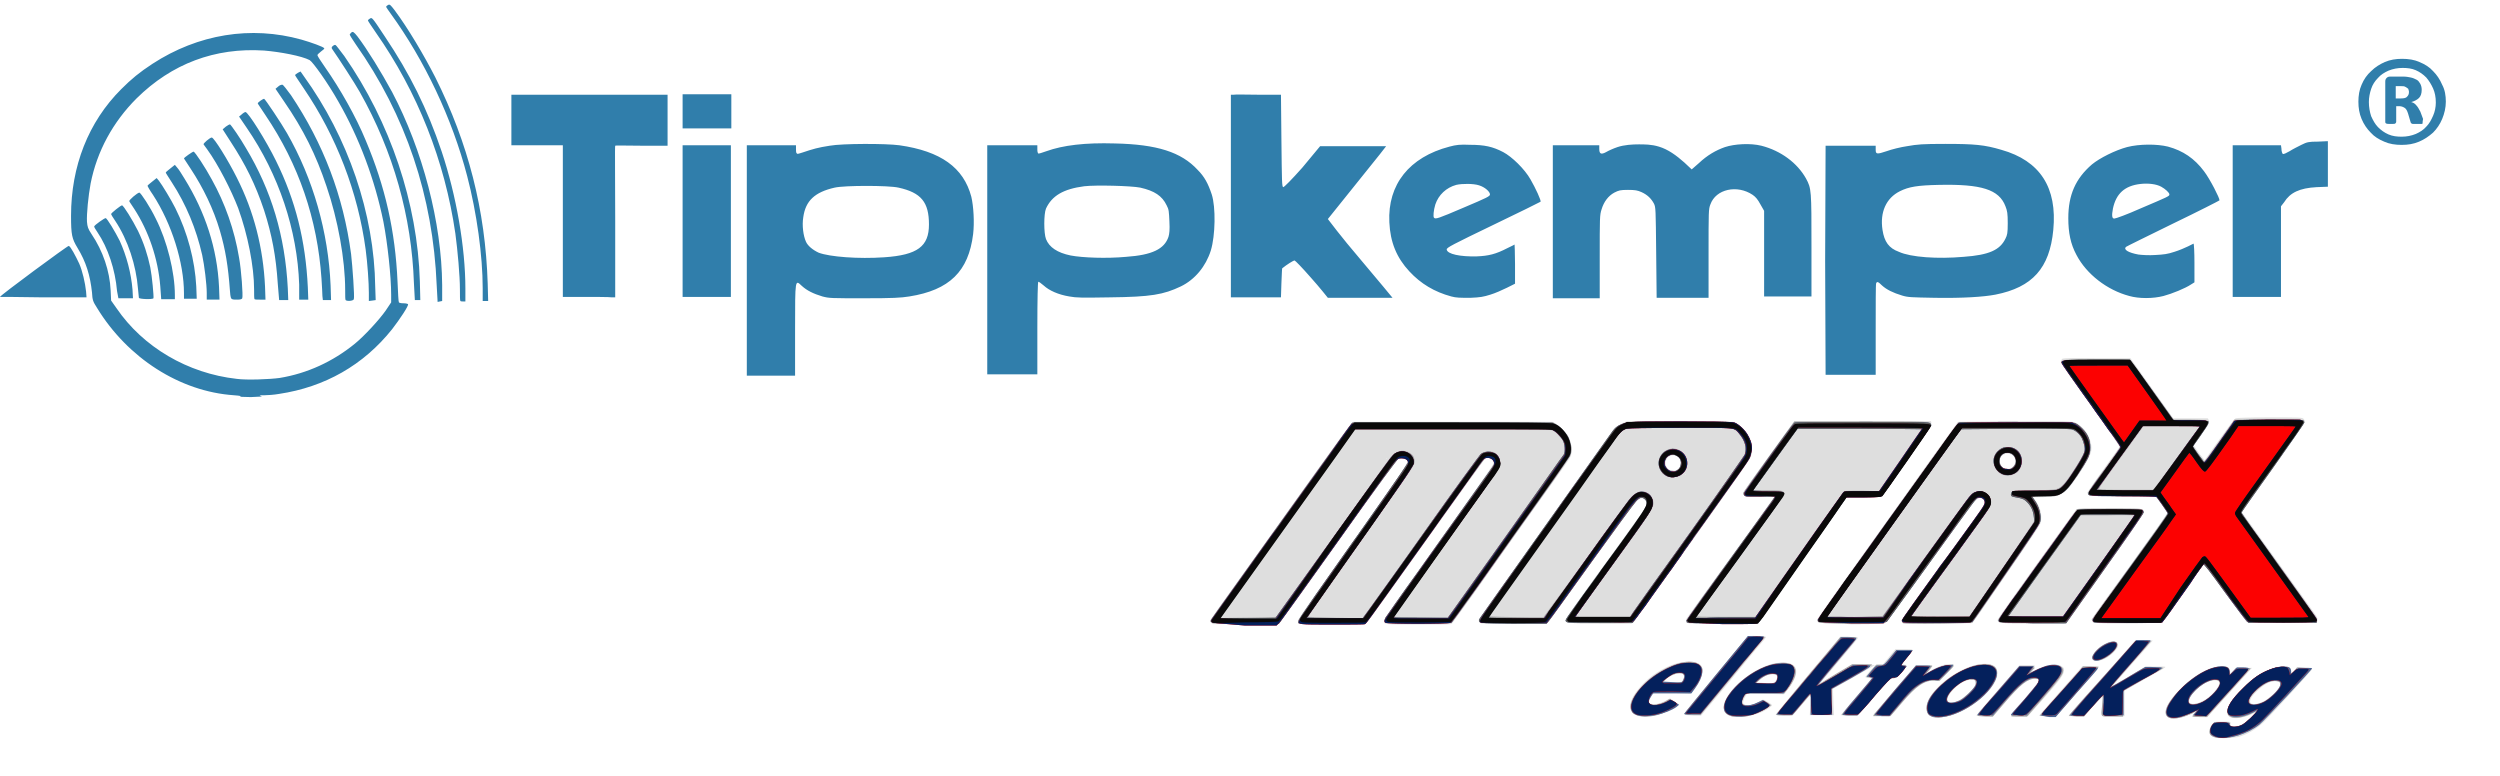
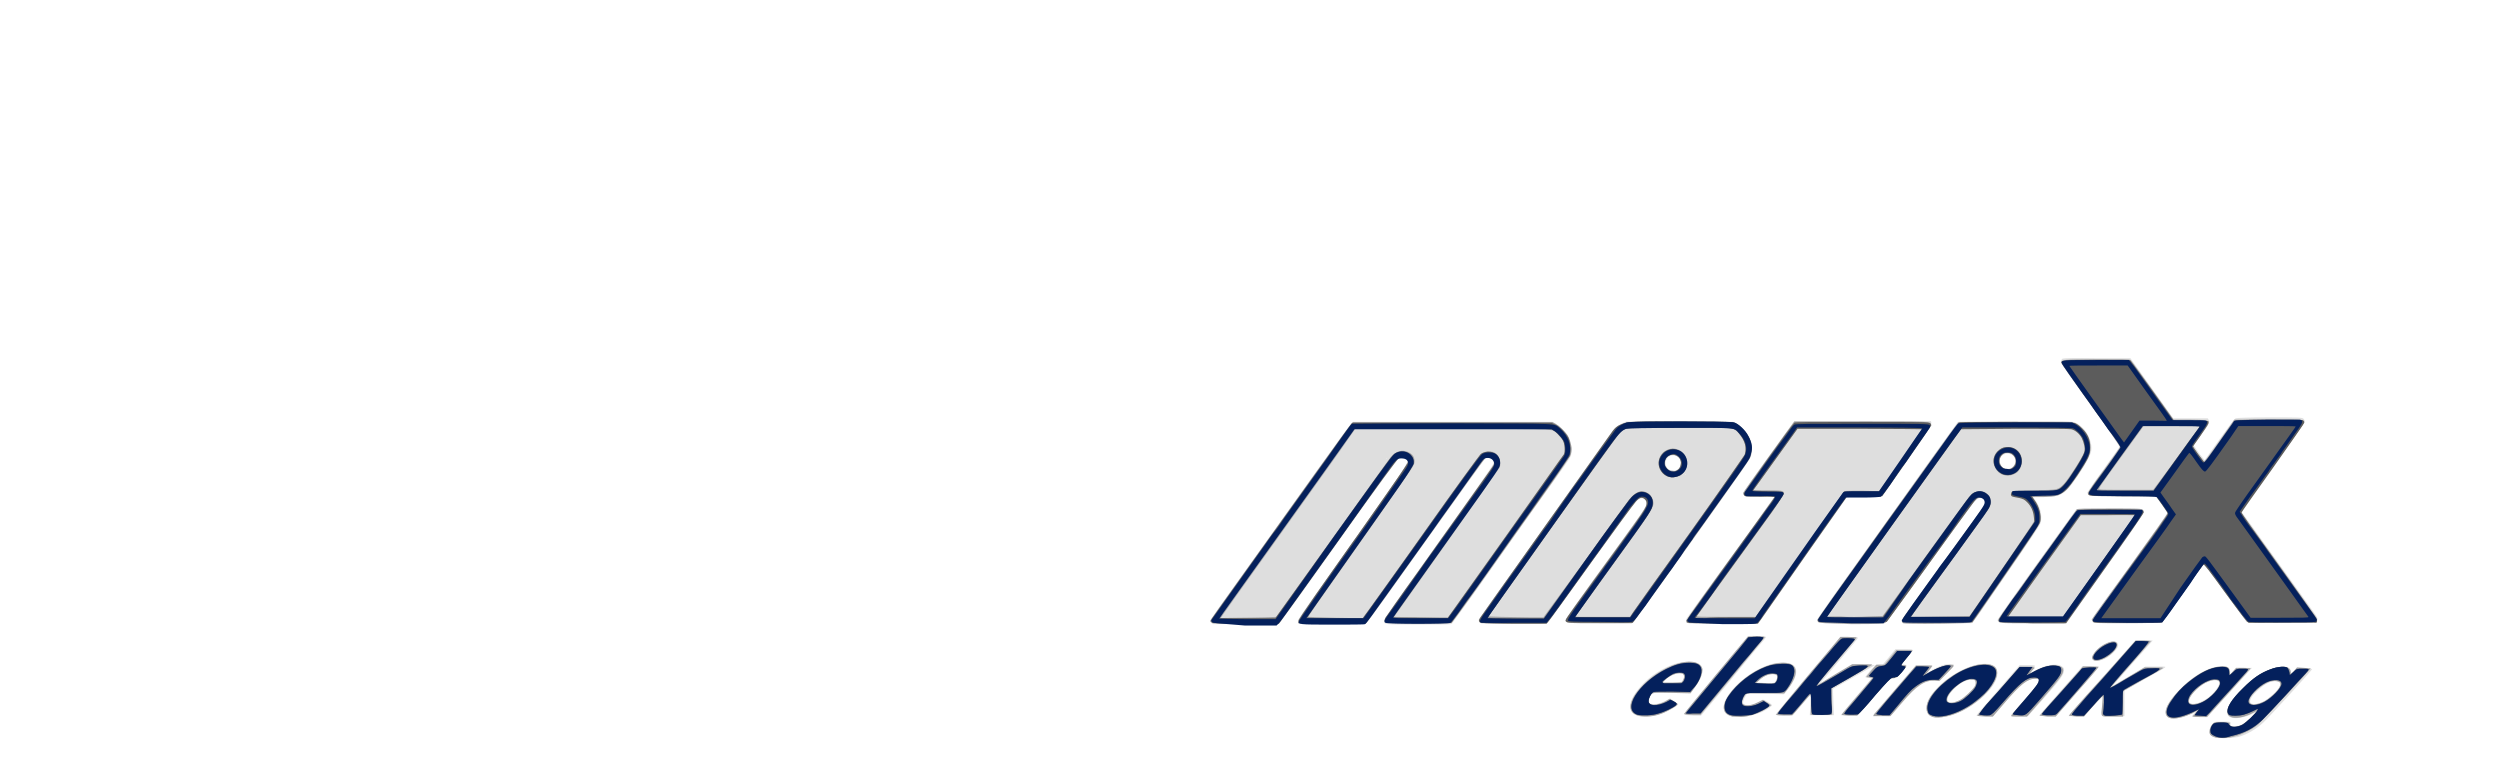
<svg xmlns="http://www.w3.org/2000/svg" version="1.1" id="svg4146" x="0px" y="0px" viewBox="0 0 549 170.5" style="enable-background:new 0 0 549 170.5;" xml:space="preserve">
  <style type="text/css">
	.st0{fill:#307EAB;}
	.st1{fill:#DEDEDE;}
	.st2{fill:#A0A0A2;}
	.st3{fill:#4A6190;}
	.st4{fill:#5C5C5C;}
	.st5{fill:#FC0101;}
	.st6{fill:#04205C;}
	.st7{fill:#0A0909;}
</style>
  <g id="text4289" transform="translate(-1.295,-0.582)">
-     <path id="path4294" class="st0" d="M538.4,22.9c0,1.3-0.3,2.6-0.8,3.8c-0.5,1.2-1.2,2.2-2,3   c-0.9,0.8-1.9,1.5-3.1,2c-1.2,0.5-2.4,0.7-3.8,0.7c-1.4,0-2.7-0.2-3.8-0.7c-1.2-0.5-2.2-1.1-3-2c-0.8-0.8-1.5-1.8-2-3   c-0.5-1.2-0.7-2.4-0.7-3.8c0-1.3,0.2-2.6,0.7-3.7c0.5-1.2,1.2-2.2,2.1-3c0.9-0.9,1.9-1.5,3-2c1.2-0.5,2.4-0.7,3.8-0.7   c1.4,0,2.7,0.2,3.8,0.7c1.2,0.5,2.2,1.1,3,2c0.8,0.8,1.5,1.8,2,3C538.2,20.3,538.4,21.6,538.4,22.9z M536.2,23.1   c0-1.2-0.2-2.2-0.6-3.1c-0.4-0.9-0.9-1.7-1.5-2.4c-0.7-0.7-1.4-1.2-2.3-1.6c-0.9-0.4-1.9-0.5-2.9-0.5c-1.1,0-2.1,0.2-3.1,0.6   c-0.9,0.4-1.7,0.9-2.3,1.6c-0.7,0.7-1.2,1.5-1.5,2.4c-0.3,0.9-0.5,1.9-0.5,2.9c0,1.1,0.2,2.2,0.5,3.1c0.4,0.9,0.9,1.8,1.5,2.4   c0.7,0.7,1.4,1.2,2.3,1.6c0.9,0.4,1.9,0.5,2.9,0.5c1.1,0,2.1-0.2,3.1-0.6c0.9-0.4,1.7-0.9,2.3-1.6c0.7-0.7,1.1-1.5,1.5-2.4   C536,25.1,536.2,24.1,536.2,23.1z M533.3,27.5c0,0.1,0,0.1,0,0.2c0,0-0.1,0.1-0.2,0.1c-0.1,0-0.2,0-0.4,0c-0.2,0-0.4,0-0.7,0   c-0.3,0-0.5,0-0.7,0c-0.2,0-0.3,0-0.4-0.1c-0.1,0-0.2-0.1-0.2-0.2c0-0.1-0.1-0.2-0.1-0.3l-0.5-1.7c-0.2-0.6-0.4-1-0.7-1.2   c-0.3-0.2-0.7-0.4-1.2-0.4h-0.7v3.4c0,0.2-0.1,0.3-0.2,0.4c-0.1,0.1-0.4,0.1-1,0.1c-0.5,0-0.8,0-1-0.1c-0.2-0.1-0.2-0.2-0.2-0.4   v-8.8c0-0.4,0.1-0.6,0.3-0.8c0.2-0.2,0.4-0.3,0.8-0.3h2.8c0.7,0,1.2,0.1,1.7,0.2c0.5,0.1,0.9,0.3,1.3,0.5c0.4,0.2,0.6,0.6,0.8,0.9   c0.2,0.4,0.3,0.8,0.3,1.3c0,0.8-0.2,1.4-0.6,1.8c-0.4,0.4-1,0.7-1.7,0.9c0.4,0.1,0.8,0.3,1.1,0.7c0.3,0.3,0.6,0.8,0.9,1.4l0.6,1.6   C533.3,27.2,533.3,27.4,533.3,27.5z M530.3,20.8c0-0.2,0-0.3-0.1-0.5c0-0.2-0.1-0.3-0.3-0.4c-0.1-0.1-0.3-0.2-0.5-0.3   c-0.2-0.1-0.5-0.1-0.9-0.1h-1.1v2.7h1.1c0.7,0,1.2-0.1,1.4-0.4C530.2,21.5,530.3,21.2,530.3,20.8L530.3,20.8z" />
-   </g>
-   <path id="path4698" class="st0" d="  M52.7,87.1c0.4-0.1,0.1-0.2-1.3-0.3C39.5,86,28,78.6,21.3,67.6c-0.9-1.4-1-1.7-1.1-3.4c-0.4-3.7-1.3-6.7-3.2-9.8  c-1.2-2-1.4-2.8-1.4-7c0-10.9,3.8-20.6,11-27.8c2.3-2.3,4-3.7,6.9-5.6c10-6.5,21.6-8.4,32.7-5.3c2.1,0.6,4.9,1.6,5,1.9  c0.1,0.1-0.3,0.4-0.7,0.7s-0.8,0.7-0.8,0.8c0,0.2,0.8,1.4,1.7,2.7c3.3,4.7,6.8,10.9,8.9,16c4.3,10.2,6.5,19.9,7,31.1  c0.1,2.4,0.2,4.4,0.3,4.5c0.1,0.1,0.4,0.2,1,0.2c0.5,0,0.9,0.1,1,0.2c0.2,0.3-1.8,3.3-3.5,5.5C79.8,80.2,71.3,85,61.3,86.5  c-1.1,0.2-2.6,0.3-3.3,0.3c-1.1,0-1.2,0-0.6,0.2c0.4,0.1-0.5,0.1-2.3,0.2C53.5,87.2,52.4,87.1,52.7,87.1z M61.4,83  c6.1-1,11.7-3.6,16.5-7.5c2.1-1.7,5.4-5.3,6.8-7.3l1.2-1.8l0-1.6c0-4.2-0.8-11.4-1.7-16.1c-1.9-9.3-5.3-18.4-9.9-26.4  c-2.3-4.1-5.6-8.7-6.3-9.1c-1.7-0.9-6.4-1.8-10-2.1c-10.8-0.7-20.3,2.9-28,10.5c-5.2,5.2-8.7,11.6-10.1,18.7  c-0.5,2.7-0.9,6.7-0.8,8.4c0.1,1.1,0.2,1.5,1,2.7c2.5,3.7,4,8.1,4.2,12.4l0.1,2.2l1.2,1.7C31.4,76.2,41.2,82,52,83.2  C54.2,83.5,59.2,83.3,61.4,83z M75.9,65.9c-0.1-0.1-0.1-1-0.1-2.2c0-6.7-1.6-15.5-4.1-22.8c-2.3-6.9-5.1-12.5-9.3-18.6l-1.9-2.8  l0.6-0.5c0.3-0.3,0.7-0.4,0.9-0.4c0.2,0,1,1.1,1.9,2.3C71,31.5,75.4,43,77.1,55.8c0.3,2.6,0.8,9.5,0.6,9.9  C77.6,66.1,76.2,66.2,75.9,65.9z M81,64.3c0-2.2-0.3-6.5-0.7-9.5C78.6,42.2,73.9,30,66.7,19.4c-1-1.5-1.9-2.8-1.9-2.9  c0-0.1,0.3-0.3,0.6-0.5l0.6-0.3l0.7,1C76.4,30.1,82.2,46.9,82.4,63l0.1,2.9L81.8,66L81,66.1V64.3z M51,65.7  c-0.3-0.1-0.4-0.4-0.5-1.8c-0.4-5.5-1-9.1-2.2-13.2c-1.4-4.8-3.7-9.5-6.4-13.6c-0.8-1.2-1.5-2.3-1.5-2.3c0-0.2,1.9-1.5,2.1-1.5  c0.3,0,2.6,3.5,4,6.1c2.9,5.2,5,11.1,6,17.2c0.5,2.7,0.9,8.4,0.7,8.9c-0.1,0.2-0.4,0.3-1.1,0.3C51.7,65.8,51.2,65.8,51,65.7z   M55.9,65.7c-0.1-0.1-0.1-1-0.1-2.1c0-5.1-1.4-12.1-3.5-17.9c-1.5-3.9-4.4-9.6-6.8-12.9c-0.4-0.5-0.7-1-0.8-1.1  c-0.1-0.2,1.4-1.5,1.8-1.5c0.5,0,3.6,5,5.5,8.8c3.8,7.5,5.8,15.5,6.2,23.9l0.1,2.9h-1.2C56.6,65.8,56,65.8,55.9,65.7L55.9,65.7z   M61,62.3c-0.4-6.1-1.3-10.8-3-16.1c-1.9-5.7-4.1-10.1-7.3-15l-1.8-2.8l0.7-0.6c0.4-0.3,0.8-0.5,0.9-0.5c0.3,0.2,2.3,3.1,3.5,5.2  c5.6,9.3,8.6,19.3,9.2,30.8l0.1,2.6h-1h-1L61,62.3z M65.7,62.5c-0.4-12-4.5-24.2-11.5-34.4l-1.7-2.5l0.6-0.5  c0.3-0.3,0.7-0.5,0.8-0.5c0.6,0,4.6,6.4,6.7,10.7c4.3,8.7,6.5,17.5,7,27.8l0.1,2.7h-1h-1L65.7,62.5z M70.8,65c0-0.5-0.1-2.2-0.2-3.8  c-0.9-13.1-5-25.1-12.3-35.9c-0.9-1.4-1.7-2.5-1.7-2.6c0-0.2,1.1-1,1.4-1c0.2,0,3.8,5.4,5,7.5c5.8,10.1,9.1,21.8,9.6,33.5l0.1,3.2  h-0.9h-0.9L70.8,65z M30.5,65.4c0-0.1-0.1-1.1-0.2-2c-0.4-5.1-2.2-10.7-5-14.9c-0.5-0.7-0.9-1.4-0.9-1.5c0-0.2,2.1-1.9,2.4-1.9  c0.3,0,2.3,3.2,3.5,5.6c1.3,2.7,2.1,5.2,2.7,8c0.4,2,0.8,6.5,0.7,6.8C33.5,65.8,30.6,65.7,30.5,65.4z M35.2,62.9  c-0.5-6.2-2.6-12.2-5.7-17c-0.5-0.8-1.1-1.6-1.1-1.7c-0.2-0.2,1.8-1.9,2.2-1.9c0.3,0,2.4,3.2,3.6,5.7c2.5,4.9,4.2,11.8,4.2,16.8v0.9  h-1.5h-1.5L35.2,62.9z M40.4,64.4c0-6.7-2.7-15.3-6.8-21.6c-0.7-1-1.2-1.9-1.2-2s0.5-0.5,1-0.9l1-0.8l0.5,0.6c0.7,0.9,2.7,4.2,3.6,6  c2.7,5.4,4.3,11.5,4.6,17.2l0.1,2.7h-1.4h-1.4L40.4,64.4z M45.4,64.3c0-1.8-0.5-6-1-8.3c-1.3-5.7-3.5-11.1-6.7-16  c-0.7-1.1-1.3-2-1.3-2.1s0.5-0.5,1-0.9l1-0.8l0.5,0.6c0.3,0.3,1,1.4,1.6,2.4c4.6,7.4,7.2,15.4,7.6,23.8l0.1,2.8h-1.4h-1.4L45.4,64.3  z M25.7,63.9c-0.4-4.7-2-9.5-4.3-12.9c-0.4-0.6-0.8-1.2-0.7-1.3c0.1-0.3,2.2-1.8,2.5-1.8c0.3,0,2.1,3,3.1,5  c1.5,3.3,2.5,7.1,2.8,10.7l0.1,1.9h-1.6h-1.6L25.7,63.9z M164,57.2V31.9h5.4h5.4v0.8c0,0.3,0,0.7,0.1,0.9c0.2,0.3,0.3,0.2,1.3-0.1  c2.4-0.8,3.4-1.1,6-1.5c2.8-0.5,12.3-0.5,15.3-0.1c9.1,1.3,14.1,4.9,15.8,11.3c0.5,2.1,0.7,5.7,0.4,8.2c-1,8.2-5.2,12.3-14,13.7  c-1.9,0.3-3.6,0.4-9.9,0.4c-7.3,0-7.7,0-9.2-0.4c-2-0.6-3.4-1.3-4.5-2.3c-1.5-1.4-1.5-1.8-1.5,9.7v10h-5.4H164L164,57.2z   M194.2,56.5c7.3-0.5,9.8-2.4,9.8-7.2c0-4.9-1.7-7-6.7-8.1c-2.2-0.5-11.8-0.5-14,0c-4.4,1-6.4,2.9-6.9,6.5c-0.3,1.8,0,4.1,0.6,5.4  c0.4,0.9,1.5,1.8,2.8,2.4C182.2,56.4,188.5,56.9,194.2,56.5z M216.8,57.2V31.9h5.5h5.5v1c0,0.4,0.1,0.7,0.2,0.8s0.9-0.2,1.8-0.5  c3.6-1.3,8.5-1.9,15-1.7c9.3,0.2,14.6,1.9,18.2,5.8c1.5,1.5,2.3,3,3.1,5.4c0.9,2.8,0.8,9-0.2,12.3c-1.1,3.5-3.5,6.4-6.6,7.9  c-3.8,1.8-6.5,2.3-15.6,2.4c-6.1,0.1-7.3,0.1-8.9-0.2c-2.4-0.4-4.4-1.3-5.6-2.4c-0.6-0.5-1.1-0.9-1.2-0.8c-0.1,0.1-0.2,3.6-0.2,10.2  v10.1h-5.5h-5.5L216.8,57.2z M247.3,56.4c5.7-0.4,8.4-1.7,9.3-4.4c0.2-0.7,0.3-1.5,0.2-3.4c-0.1-2.1-0.1-2.6-0.6-3.5  c-1-2.1-2.7-3.2-5.8-3.9c-2-0.4-9.7-0.6-12.3-0.3c-4.6,0.6-7.1,2.1-8.4,4.9c-0.5,1.2-0.5,5.4,0,6.7c0.7,1.8,2.5,3,5.4,3.6  C237.7,56.6,243,56.8,247.3,56.4L247.3,56.4z M400.8,57.3l0.1-25.3h5.5h5.5v0.9c0,1,0.3,1,2.4,0.3c1.1-0.4,3.1-0.9,4.5-1.1  c2.3-0.4,3.3-0.5,8.4-0.5c6.4,0,8.6,0.2,12.3,1.3c8.5,2.4,12.3,8.3,11.4,17.6c-0.8,8.4-4.6,12.6-12.7,14.2  c-2.6,0.5-7.2,0.8-13.3,0.7c-5.2-0.1-5.9-0.1-7.2-0.5c-2-0.6-3.4-1.3-4.4-2.2c-0.9-0.9-1.1-0.9-1.3-0.5c-0.1,0.2-0.1,4.8-0.1,10.2  v9.9h-5.5h-5.5L400.8,57.3L400.8,57.3z M431.2,56.4c5.6-0.4,8-1.5,9.2-4c0.4-0.8,0.5-1.2,0.5-3.4c0-2.1-0.1-2.7-0.5-3.7  c-1.4-3.7-5.3-4.9-14.6-4.7c-4.7,0.1-6.6,0.4-8.6,1.4c-3,1.5-4.4,4.6-3.8,8.5c0.4,2.6,1.4,4,3.6,4.8  C419.6,56.5,425.5,56.9,431.2,56.4L431.2,56.4z M95.9,62.7c-0.8-19.6-6.8-37.4-17.8-53c-0.7-1-1.3-2-1.3-2.1s0.2-0.3,0.4-0.5  C77.5,6.9,77.7,7,78.5,8c2.2,2.9,5.2,7.8,7.6,12.2c6.7,12.7,10.9,28.7,11,42.4l0,3.5l-0.5,0.1l-0.5,0.1L95.9,62.7L95.9,62.7z   M101.1,66.1c-0.1-0.1-0.1-1.2-0.1-2.5c0-3-0.5-8.6-1-12.3c-2.3-15.9-8.3-31.1-17.5-44.2c-0.9-1.3-1.7-2.5-1.7-2.6  c0-0.1,0.2-0.3,0.4-0.4c0.5-0.3,0.4-0.5,3.3,3.9c5.5,8.2,9.3,15.8,12.5,25.3c3.2,9.6,5.2,21,5.2,30.1l0,2.8h-0.5  C101.5,66.2,101.2,66.2,101.1,66.1L101.1,66.1z M106,63.3c0-7.1-1.3-16.6-3.4-24.6C99.3,26,93.2,13.2,85.8,3c-0.5-0.7-1-1.4-1-1.5  c0-0.1,0.2-0.3,0.4-0.4c0.4-0.2,0.5-0.1,1.5,1.2c2.9,3.9,6.4,9.8,8.9,14.7c7.2,14.4,11,29.1,11.5,45.3l0.1,3.8h-0.6H106L106,63.3  L106,63.3z M90.9,62.2c-0.5-14.6-4.5-28.9-11.9-42c-1-1.8-4.7-7.5-6.1-9.5c-0.1-0.2-0.1-0.4,0.2-0.6c0.2-0.2,0.5-0.3,0.6-0.2  c0.1,0,0.9,1.1,1.9,2.4c10.1,14.5,16.1,32.3,16.6,49.5l0.1,4.1h-0.6h-0.6L90.9,62.2z M341,48.8V31.9h5.1h5.1v0.8  c0,1.1,0.4,1.3,1.5,0.7c0.5-0.3,1.6-0.8,2.5-1.1c1.5-0.5,3.3-0.6,4.7-0.6c1.2,0,2.8,0,4.4,0.5c2,0.6,3.8,1.9,5.6,3.5l1.6,1.5  l1.6-1.4c1.8-1.7,3.7-2.8,5.7-3.5c2.1-0.7,5.6-0.9,8-0.3c4.3,1.1,7.9,3.8,9.8,7.2c1.2,2.2,1.2,2.6,1.2,15l0,10.9h-5.2h-5.2V56v-9.7  l-0.8-1.4c-0.6-1.1-1-1.6-1.7-2.1c-3.4-2.3-8.1-1.3-9.3,2.1c-0.4,1-0.4,1.5-0.4,11v9.5h-5.7h-5.7l-0.1-9.7c-0.1-9.9-0.1-10.2-0.5-11  c-0.6-1.1-1.4-1.9-2.7-2.5c-0.9-0.4-1.4-0.5-3-0.5c-1.7,0-2,0.1-3,0.6c-1.3,0.7-2.3,2-2.8,3.7c-0.4,1.2-0.4,1.9-0.4,10.6v8.9h-5.1  H341L341,48.8L341,48.8z M128.8,65.2h-5.2V48.4V31.9h-4.3h-5.7h-1.3v-5.7l0-5.4h17.1h17.2c0,0,0,2.5,0,5.3l0,5.9H141  c-3.1,0-5.8-0.1-5.9,0c-0.1,0.1,0,7.3,0,16.6v16.7h-0.7C134.1,65.2,129.2,65.2,128.8,65.2L128.8,65.2z M149.9,65.2V48.7V31.9h5.3  h5.3v16.9v16.4h-5.3H149.9z M270.3,65.2V43V20.8h0.6c0.4-0.1,2.9,0,5.5,0h4.9l0.1,10.1c0.1,9,0.1,10.1,0.4,10.2  c0.2,0,1.8-1.6,4.2-4.3l3.9-4.7h7.2l7.3,0l-1.4,1.8l-11.4,14.2c0,0,2.9,3.9,7.1,8.8c3.9,4.6,7.1,8.5,7.1,8.5h-6.9h-7.3  c0,0-1.9-2.4-3.7-4.4c-2.1-2.4-3.4-3.7-3.6-3.8c-0.3,0-1.7,0.9-2.7,1.7c-0.1,0-0.1,1.5-0.2,3.3l-0.1,3.1h-5.4H270.3z M318.7,65.1  c-3.7-1-6.7-2.8-9.2-5.5c-2.8-3-4.2-6.4-4.4-10.8c-0.4-8.3,4.4-14.3,13.2-16.6c1.5-0.4,2.3-0.5,4.5-0.4c3.2,0,5,0.4,7.3,1.6  c1.9,1,4.7,3.7,6,6c1.1,1.9,2.4,4.7,2.2,4.9c-0.1,0.1-4.8,2.4-10.4,5.1c-8.9,4.3-10.3,5-10.2,5.4c0.1,1,3,1.6,6.6,1.5  c2.6-0.1,4.2-0.5,6.7-1.8c0.9-0.4,1.6-0.8,1.6-0.8c0,0,0.1,1.9,0.1,4.3v4.3l-1.8,0.9c-1,0.5-2.6,1.2-3.6,1.5  c-1.6,0.5-2.2,0.6-4.4,0.7C320.6,65.4,319.8,65.4,318.7,65.1L318.7,65.1z M321.4,45.6c5.2-2.2,5.8-2.5,5.8-2.9c0-0.6-1.1-1.6-2.4-2  c-1.2-0.4-3.7-0.4-5-0.1c-2.2,0.6-3.9,2.2-4.6,4.3c-0.4,1.3-0.5,2.7-0.3,2.9C315.2,48.2,315.8,48,321.4,45.6L321.4,45.6z M467.6,65  c-4.9-1.3-9.4-4.8-11.6-9c-1.3-2.4-1.8-4.9-1.8-8.1c0-5.1,1.6-8.7,5.2-11.8c1.7-1.4,5.1-3.1,7.7-3.8c2.7-0.7,6.6-0.7,9-0.1  c3.3,0.9,5.8,2.6,7.9,5.4c1.3,1.7,3.5,6,3.4,6.4c-0.1,0.1-4.6,2.4-10.2,5.1c-5.5,2.7-10.2,5-10.3,5.1c-0.7,0.6,0.5,1.3,2.7,1.7  c0.8,0.1,2.3,0.2,3.7,0.1c1.9-0.1,2.7-0.2,4.2-0.7c1-0.3,2.4-0.9,3-1.2c0.6-0.3,1.2-0.6,1.2-0.6c0.1,0,0.2,1.9,0.2,4.2V62l-0.8,0.5  c-1.2,0.8-4.1,2-6,2.5C472.8,65.6,469.7,65.6,467.6,65L467.6,65z M470,45.8c6.1-2.6,6.4-2.7,6.4-3.1c0-0.4-0.9-1.2-1.8-1.7  c-1.1-0.6-2.9-0.8-4.6-0.6c-3.4,0.4-5.3,2.1-6,5.4c-0.3,1.6-0.2,2.2,0.3,2.2C464.6,48,467.1,47.1,470,45.8z M0,65.2  c0-0.3,14.9-11.3,15.1-11.2c0.4,0.1,1.5,2.2,2.3,3.9c0.7,1.6,1.3,4.2,1.5,6.1l0.1,1.3H9.5C4.3,65.2,0,65.2,0,65.2z M490.3,65.2  c0,0,0-8.1,0-17.2V31.9h5.3h5.3l0.1,0.7c0,0.7,0.2,1.1,0.3,1.2c0.2,0.1,0.8-0.2,1.5-0.6c0.6-0.4,1.8-1,2.6-1.4  c1.2-0.6,1.6-0.7,3.6-0.7l2.2-0.1v5v5l-2.5,0.1c-3.7,0.2-5.8,1.2-7.1,3.3l-0.7,0.9v9.8v10.1h-5.4H490.3z M149.9,28.3v-4v-3.6h5.3  h5.4v3.8v3.7h-5.3H149.9z" />
+     </g>
  <g id="layer1" transform="translate(0,-977.362)">
    <g id="g4792" transform="translate(0.035,0.025)">
      <path id="path4806" class="st1" d="M486.4,1139.3c-0.8-0.2-1.3-0.8-1.3-1.3c0-0.2,0.2-0.7,0.3-1    c0.7-1.2,0.6-1.2,2.6-1.2c1.6,0,1.8,0,1.8,0.3c-0.1,0.7,0,0.7,0.9,0.7c1.3,0,2-0.4,3.7-2c1.3-1.3,1.3-1.3,0.6-0.9    c-2,1.1-4.6,1.5-5.5,0.8c-1.2-1,0.1-3.5,3.5-6.7c2.6-2.4,5.5-4,7.8-4.2c1.5-0.2,2.3,0.2,2.3,1.2v0.5l0.7-0.7l0.7-0.7h1.6    c0.9,0,1.6,0.1,1.6,0.2c0,0.2-9.4,10.5-10.7,11.7c-1.6,1.5-3.7,2.7-5.6,3.2C490.1,1139.4,487.2,1139.6,486.4,1139.3L486.4,1139.3z     M497,1131.4c1.2-0.6,3.4-2.6,3.7-3.5c0.3-0.8-0.1-1.1-1.2-1c-1.2,0.1-2.4,0.8-3.8,2.1c-1.3,1.2-1.9,2.3-1.5,2.7    C494.5,1132.1,495.8,1132,497,1131.4z M476.1,1134.9c-1.1-0.8-0.7-2.3,1.1-4.5c2.8-3.4,6.4-6,9.4-6.6c2-0.4,3-0.1,3.1,1l0,0.6    l0.7-0.7l0.7-0.7l1.7,0l1.7,0l-4.9,5.4l-4.9,5.4H483c-0.9,0-1.7,0-1.7-0.1c0,0,0.2-0.4,0.5-0.7l0.5-0.6l-0.9,0.5    c-1.4,0.8-2.9,1.2-4.1,1.2C476.8,1135.1,476.2,1135,476.1,1134.9L476.1,1134.9z M483.6,1131.3c1.3-0.6,2.4-1.6,3.2-2.8    c1.3-1.8,0-2.4-2.5-1.3c-1.3,0.7-3.5,2.8-3.7,3.7c-0.2,0.8,0,1,0.9,1C482.2,1131.9,482.7,1131.8,483.6,1131.3L483.6,1131.3z     M424.5,1134.8c-1.1-0.4-1.5-1-1.5-2c0-3.8,7.8-9.7,12.8-9.7c1.9,0,2.8,0.7,2.8,2.1c0,2.9-4.8,7.4-9.7,9.1    C427.6,1134.8,425.1,1135.1,424.5,1134.8z M430.3,1131.1c1.2-0.6,3.3-2.7,3.5-3.5c0.4-1.6-2.1-1.3-4.2,0.5c-0.9,0.7-1.9,2-2.1,2.7    C427.3,1131.7,428.7,1131.9,430.3,1131.1L430.3,1131.1z M359.9,1134.6c-3-0.8-2.5-3.8,1.3-7.5c1.9-1.9,5.1-3.7,7.4-4.2    c2.2-0.5,4.5-0.2,5,0.7c0.5,1-0.2,3.2-1.7,5l-0.7,0.9h-4.2h-4.2l-0.4,0.7c-0.2,0.4-0.4,0.9-0.4,1.1c0,0.9,1.8,0.9,3.6,0l1.1-0.6    l0.9,0.6c0.5,0.3,0.9,0.6,0.9,0.7c0,0.3-2.6,1.7-3.9,2.1C363.3,1134.6,360.8,1134.9,359.9,1134.6z M369.6,1126.7    c0.6-1.1,0.1-1.6-1.2-1.5c-0.9,0.1-1.8,0.6-2.7,1.3l-0.7,0.6l2.1,0l2.1,0L369.6,1126.7L369.6,1126.7z M379.7,1134.5    c-0.9-0.4-1.2-0.9-1.2-1.9c0-1.3,0.8-2.7,2.9-4.7c2.2-2.3,4.3-3.6,7.1-4.6c1.4-0.5,3.7-0.6,4.7-0.2c1.8,0.7,1.6,2.8-0.6,5.6    l-0.9,1.1l-4-0.1l-4-0.1l-0.4,0.6c-0.5,0.7-0.7,1.6-0.4,1.8c0.1,0.1,0.7,0.2,1.2,0.2c0.8,0,1.2-0.1,2.1-0.6l1.1-0.6l0.9,0.5    c0.5,0.3,0.9,0.6,0.9,0.7c0,0.2-1,0.9-2.2,1.5C384.4,1134.7,381.2,1135.1,379.7,1134.5L379.7,1134.5z M389.9,1126.9    c0.8-1,0.3-1.7-1-1.5c-0.9,0.1-1.4,0.3-2.5,1.2l-0.8,0.6l1.6,0.1c0.9,0.1,1.8,0.1,2,0.1C389.4,1127.3,389.7,1127.2,389.9,1126.9    L389.9,1126.9z M461.6,1132.9c0.1-1,0.2-2.1,0.2-2.3c0.1-0.2,0-0.4-0.1-0.4c-0.1,0-1,1-2.1,2.2l-1.9,2.2H456h-1.8l0.3-0.4    c1.4-1.7,14.5-16.3,14.7-16.3c0.2,0,1,0,1.9,0l1.6,0.1l-0.7,0.8c-0.4,0.5-2.3,2.6-4.2,4.7c-4.3,4.9-4.1,4.6-3.6,4.3    c0.2-0.1,1.8-1.1,3.6-2.1l3.3-2h2.3c2.2,0,2.3,0,1.9,0.3c-0.2,0.2-2.3,1.3-4.6,2.6l-4.2,2.4v2.8v2.8h-2.4h-2.4L461.6,1132.9    L461.6,1132.9z M412.6,1134.5l-1.3-0.1l4.7-5.5l4.7-5.5l1.7,0c1.6,0,2.2,0.1,1.8,0.4c-0.1,0.1-0.4,0.4-0.7,0.8l-0.6,0.7l0.6-0.4    c1.1-0.7,2.7-1.4,3.4-1.6c0.9-0.2,2-0.2,2.1,0c0,0.1-0.6,0.9-1.5,1.9l-1.6,1.7l-0.8-0.1c-1.1-0.1-2.3,0.2-3.6,1.1    c-1.1,0.7-2,1.6-4.3,4.3c-1.9,2.3-2.1,2.5-2.7,2.4C414.1,1134.6,413.3,1134.5,412.6,1134.5L412.6,1134.5z M434.1,1134.3    c0.1-0.2,2.3-2.7,4.8-5.6l4.6-5.3h1.6c0.9,0,1.6,0,1.7,0.1c0.1,0.1-0.2,0.5-0.5,0.9l-0.6,0.8l1.1-0.6c2.4-1.3,5-1.7,6-0.9    c0.4,0.3,0.5,0.5,0.4,1c-0.1,0.9-0.8,1.9-4.6,6.2l-3.3,3.7h-1.9c-1.1,0-1.8-0.1-1.8-0.2c0-0.1,1.3-1.6,2.8-3.3    c3.7-4.2,4-4.8,2.6-4.8c-1.6,0-3.2,1.2-7.1,5.7l-2.3,2.6h-1.9C434,1134.6,433.9,1134.6,434.1,1134.3L434.1,1134.3z M448,1134.2    c0.2-0.2,2.3-2.7,4.8-5.5l4.5-5.1l1.8,0c1,0,1.8,0.1,1.8,0.1c0,0.1-1.8,2.2-4,4.7c-2.2,2.5-4.3,4.9-4.7,5.3l-0.7,0.8h-1.9h-1.9    L448,1134.2L448,1134.2z M370,1134.3c-0.4-0.1-0.2-0.3,2.4-3.4c1.5-1.8,4.7-5.7,7.1-8.6c2.6-3.2,4.5-5.3,4.7-5.3    c0.5-0.1,3.6,0.1,3.6,0.2c0,0.1-0.7,1-1.6,2c-0.9,1-4.1,4.9-7.1,8.6l-5.6,6.7l-1.5,0C371.1,1134.4,370.2,1134.4,370,1134.3z     M389.9,1134.3c0-0.1,0.7-0.9,1.5-1.9c1.5-1.7,4.2-5,9.9-11.7l2.9-3.4h1.9c1.1,0,1.9,0,1.9,0.1c0,0.1-2.9,3.6-6.4,7.7    c-2.5,2.9-2.4,2.8-1.7,2.4c0.3-0.2,2-1.2,3.7-2.2l3.1-1.9l2.5,0l2.5,0l-4.6,2.6l-4.6,2.6l0,0.8c0,0.5,0.1,1.8,0.1,2.9l0.1,2.1H400    h-2.6l0.1-2.4c0-1.3,0-2.4,0-2.4c0,0-0.9,1.1-2,2.4l-2,2.4h-1.8C390.7,1134.4,389.9,1134.4,389.9,1134.3L389.9,1134.3z     M404.2,1134.4c0,0,1.5-1.9,3.4-4.1l3.4-4l-0.7-0.1c-0.4,0-0.7-0.1-0.7-0.2c0-0.1,0.5-0.7,1.1-1.4c1.1-1.2,1.1-1.3,1.9-1.3h0.8    l1.4-1.7l1.4-1.7h1.8c1,0,1.8,0,1.9,0.1c0.1,0.1-0.5,0.8-1.2,1.7l-1.4,1.6h0.7c0.4,0,0.7,0.1,0.6,0.2c0,0.1-0.5,0.7-1.1,1.4    c-1.1,1.3-1.1,1.3-1.9,1.3h-0.8l-3.5,4.1l-3.5,4.1l-1.9,0C405.1,1134.4,404.2,1134.4,404.2,1134.4L404.2,1134.4z M459.6,1122.3    c-1-1,1.9-3.7,4.2-4.1c0.9-0.1,1.4,0.3,1.3,1c-0.1,0.7-1.8,2.3-2.9,2.8C461.1,1122.5,459.9,1122.6,459.6,1122.3L459.6,1122.3z     M265.9,1114c-0.2-0.4-0.1-0.5,0.5-1.3c12.6-17.7,30.2-42.2,30.4-42.4c0.2-0.2,4.8-0.2,21.9-0.2c24.7,0,22.7-0.1,24.3,1.5    c1.6,1.6,2.3,3.6,2,5.5c-0.1,0.7,0.1,0.4-8.9,12.9c-3.4,4.8-8.6,12.1-11.6,16.4c-3,4.2-5.6,7.8-5.7,7.9c-0.2,0.2-1.9,0.2-7.3,0.2    c-7.6,0-7.7,0-7.6-0.9c0-0.2,5.5-8,12-17.2c6.6-9.2,12-17,12-17.2c0.1-0.7-0.2-1.1-0.9-1.3c-1.1-0.2,0.8-2.6-17.1,22.5    c-5.3,7.5-9.8,13.7-9.9,13.8c-0.4,0.3-14.5,0.3-14.8,0c-0.5-0.5-0.6-0.3,6.2-9.9c0.6-0.9,2.5-3.5,4.2-5.9c1.7-2.4,4.7-6.7,6.8-9.7    c6.4-9.1,6.7-9.6,6.7-9.9c0-1-1.5-1.3-2.3-0.5c-0.3,0.3-6.1,8.3-12.9,17.9c-6.8,9.6-12.6,17.6-12.8,17.8l-0.4,0.4h-7.2h-7.2    L265.9,1114L265.9,1114z M325,1102.7C325,1102.6,324.9,1102.6,325,1102.7c-0.1-0.1-0.2,0-0.2,0S324.8,1102.7,325,1102.7    C324.9,1102.7,325,1102.7,325,1102.7z M297.8,1087.5C297.8,1087.4,297.8,1087.4,297.8,1087.5c-0.1-0.1-0.2,0-0.2,0    S297.7,1087.6,297.8,1087.5C297.8,1087.6,297.8,1087.5,297.8,1087.5z M304.5,1078C304.5,1078,304.5,1077.9,304.5,1078    c-0.1-0.1-0.2,0-0.2,0S304.4,1078.1,304.5,1078C304.5,1078.1,304.5,1078.1,304.5,1078z M324.9,1114c-0.2-0.2-0.3-0.4-0.2-0.6    c0.1-0.2,2.2-3.2,9.9-14c2-2.8,4.6-6.5,5.8-8.2c11-15.5,13.5-19.1,14-19.6c0.3-0.4,1-0.9,1.6-1.2l1.1-0.5l11.6,0    c11.5,0,11.6,0,12.4,0.3c1.1,0.5,2.4,1.9,3.1,3.3c0.4,1,0.5,1.3,0.5,2.3c0,0.6-0.1,1.5-0.3,1.9s-3.5,5.2-7.4,10.7    c-3.9,5.5-9.6,13.5-12.6,17.7c-3,4.2-5.6,7.8-5.7,7.9c-0.2,0.2-1.9,0.2-7.4,0.2c-7.4,0-7.5,0-7.5-0.7c0-0.2,3.1-4.6,7-9.9    c9.2-12.7,10.6-14.7,10.7-15.5c0.2-1.3-1.1-1.8-2.1-0.9c-0.6,0.6-0.9,0.9-15.8,21.6c-1.7,2.4-3.3,4.6-3.6,4.9l-0.5,0.6h-7.2    C325.4,1114.4,325.2,1114.4,324.9,1114L324.9,1114z M370.2,1081.6C370.2,1081.5,370.1,1081.5,370.2,1081.6c-0.1-0.1-0.2,0-0.2,0    C370,1081.6,370,1081.7,370.2,1081.6C370.1,1081.7,370.2,1081.6,370.2,1081.6z M368.5,1080.4c1-0.8,0.8-2.4-0.4-2.9    c-1.6-0.7-3,1-2.1,2.5C366.4,1080.9,367.6,1081.1,368.5,1080.4z M370.5,1114c-0.2-0.2-0.3-0.4-0.3-0.6c0.1-0.2,1.2-1.8,6.4-8.9    c1.5-2.1,3.9-5.4,5.3-7.3c1.4-1.9,3.6-4.9,4.8-6.7c1.2-1.7,2.4-3.4,2.7-3.7l0.4-0.6l-3.2,0c-3.4,0-3.8-0.1-3.7-0.7    c0-0.2,2.5-3.8,5.6-8l5.5-7.7l15,0l15,0l0.1,0.4c0,0.3-1.2,2.2-5.2,8c-2.9,4.2-5.3,7.7-5.4,7.7c-0.1,0.1-1.8,0.2-4.1,0.3l-3.9,0.1    l-4.2,6c-2.3,3.3-6.6,9.5-9.6,13.7c-3.5,5-5.6,7.8-5.8,7.9c-0.2,0.1-3.7,0.2-7.7,0.2C371,1114.4,370.8,1114.4,370.5,1114    L370.5,1114z M386.2,1083.9C386.2,1083.9,386.1,1083.8,386.2,1083.9c-0.1-0.1-0.2,0-0.2,0S386,1084,386.2,1083.9    C386.1,1084,386.2,1084,386.2,1083.9z M399.2,1114c-0.1-0.1-0.2-0.3-0.2-0.5c0-0.2,3.6-5.4,8.1-11.6s11.4-15.9,15.4-21.6l7.4-10.3    l7-0.1c3.8-0.1,9.4-0.1,12.4-0.1c6.2,0,6.4,0,7.9,1.4c1.4,1.2,2.3,3.7,2,5.2c-0.2,0.9-1.1,2.7-2.8,5.2c-1.8,2.7-2.8,3.8-3.9,4.3    c-0.8,0.4-1.1,0.4-3.5,0.4h-2.7l0.7,1c0.9,1.3,1.3,2.6,1.2,4c-0.1,1.2,0.7,0-7.9,12.5c-2.6,3.7-5,7.3-5.5,8    c-0.5,0.7-1.1,1.5-1.4,1.8l-0.5,0.6h-7.4c-4.1,0-7.5-0.1-7.6-0.1c-0.1-0.1-0.2-0.3-0.3-0.4c-0.1-0.3-1.1,1,14.7-20.7    c3.7-5.1,4-5.6,3.3-6.2c-0.5-0.4-1.2-0.3-1.7,0.2c-0.3,0.3-4.7,6.4-9.9,13.5s-9.5,13.1-9.7,13.3c-0.3,0.3-0.9,0.3-7.5,0.3    C401.2,1114.2,399.3,1114.2,399.2,1114L399.2,1114z M442,1079.8c0.4-0.4,0.5-0.6,0.5-1.2c0-0.6-0.1-0.8-0.5-1.2    c-1.2-1-2.9-0.2-2.9,1.2c0,1,0.7,1.7,1.7,1.7C441.4,1080.3,441.6,1080.2,442,1079.8z M438.9,1113.9c-0.1-0.1-0.3-0.3-0.3-0.4    c0-0.3,17.1-24.1,17.4-24.3c0.1-0.1,3.4-0.1,7.3-0.1c7.2,0,7.5,0,7.5,0.6c0,0.1-1.3,2.1-2.9,4.3c-7.7,10.8-12.3,17.4-13.3,18.7    l-1.1,1.5h-7.2C440,1114.2,439.1,1114.2,438.9,1113.9L438.9,1113.9z M459.6,1114c-0.1-0.1-0.2-0.3-0.2-0.5    c0-0.2,6.4-9.1,16.1-22.6l0.6-0.8l-1.3-1.9l-1.3-1.9h-7.3c-7,0-7.3,0-7.6-0.3c-0.2-0.2-0.3-0.4-0.2-0.6c0.1-0.2,2-2.9,6.6-9.3    l0.6-0.8l-2.6-3.6c-1.4-2-4.3-6.1-6.5-9.1c-2.4-3.4-3.9-5.6-3.9-5.9c0-0.2,0.1-0.5,0.3-0.6c0.2-0.1,2.8-0.2,7.6-0.1l7.3,0l4.7,6.6    l4.7,6.6l3.8,0l3.8,0l0.2,0.4c0.2,0.4,0.1,0.6-1.1,2.2c-0.7,1-1.5,2.1-1.8,2.5l-0.5,0.7l0.8,1.2c0.4,0.6,1,1.4,1.3,1.7l0.4,0.5    l3.2-4.5c1.8-2.5,3.4-4.6,3.6-4.7c0.3-0.1,2.7-0.2,7.5-0.2c6.3,0,7.2,0,7.4,0.3c0.1,0.1,0.3,0.4,0.3,0.5s-0.5,0.9-1.1,1.7    c-0.6,0.8-3.6,5-6.6,9.3c-3.1,4.3-5.7,8-5.9,8.3l-0.4,0.5l1.9,2.6c4.3,6,13.1,18.2,14,19.5c0.9,1.3,1,1.5,0.8,1.8l-0.2,0.4h-7.5    c-4.1,0-7.6-0.1-7.7-0.1c-0.1-0.1-2.2-2.9-4.7-6.4c-2.5-3.4-4.6-6.3-4.7-6.3c-0.1,0-0.8,0.9-1.7,2.1c-6.2,8.7-7.4,10.5-7.6,10.6    c-0.1,0.1-3.5,0.1-7.6,0.1C461.7,1114.2,459.7,1114.2,459.6,1114L459.6,1114z" />
      <path id="path4804" class="st2" d="M486.5,1139.3c-1-0.3-1.4-0.6-1.3-1.4c0-1.1,1-2.2,1.8-2    c0.2,0,0.9,0.1,1.5,0.1c1.1,0,1.2,0,1.1,0.3c-0.1,0.3,0.4,0.7,0.9,0.7c1.3,0,2.9-1,4.6-2.9l0.7-0.8l-1.1,0.6c-1.9,1-4,1.4-5,0.8    c-1.4-0.7-0.4-3,2.7-6.1c2.5-2.6,5.1-4.1,7.6-4.7c1.9-0.4,3,0,3,1.1v0.5l0.7-0.8l0.7-0.8l1.5,0.1c0.8,0.1,1.5,0.1,1.5,0.1    c0.1,0.1-10.6,11.5-11.5,12.3c-1.3,1.1-3.5,2.2-5,2.6C489.4,1139.5,487.4,1139.5,486.5,1139.3L486.5,1139.3z M497.1,1131.4    c1.2-0.6,3.2-2.4,3.5-3.3c0.3-0.8,0.1-1.1-1-1.2c-0.7,0-1.1,0-2,0.5c-1.2,0.6-3,2.2-3.5,3.2    C493.4,1132.1,494.8,1132.5,497.1,1131.4z M476.4,1135c-1.3-0.5-1.1-2.1,0.5-4.2c0.8-1.1,2.5-2.9,3.8-3.9c2.5-2,4.7-3,6.7-3.2    c1.7-0.1,2.2,0.1,2.2,1.2l0,0.7l0.7-0.8l0.7-0.8h1.6c0.9,0,1.6,0.1,1.6,0.1c0,0.1-6.8,7.6-8.7,9.7l-0.9,1H483    c-1.4,0-1.8-0.1-1.3-0.4c0.1-0.1,0.3-0.3,0.5-0.6l0.4-0.5l-1.2,0.7C479.4,1134.9,477.4,1135.4,476.4,1135L476.4,1135z     M483.9,1131.3c1.7-0.9,3.5-2.9,3.5-3.9c0-1.1-2-0.9-3.8,0.3c-1.8,1.2-3.3,3.2-2.9,3.9C481,1132.2,482.5,1132,483.9,1131.3z     M424.4,1134.8c-1.4-0.4-1.8-1.9-0.9-3.8c0.3-0.6,1-1.6,1.9-2.5c3.7-3.9,9.6-6.3,12.2-5c2.8,1.4-1,7-6.7,9.9    C428.5,1134.6,425.7,1135.2,424.4,1134.8z M430.3,1131.1c1-0.5,2.8-2.2,3.3-3c0.2-0.3,0.3-0.8,0.2-1c0-0.4-0.1-0.5-0.9-0.5    c-1.1-0.1-2.3,0.5-3.7,1.8C426.6,1130.9,427.2,1132.6,430.3,1131.1L430.3,1131.1z M360.2,1134.6c-2.7-0.4-2.9-2.6-0.6-5.5    c3.8-4.9,11.6-8.1,13.8-5.6c0.4,0.5,0.5,0.6,0.4,1.3c-0.1,1-0.7,2.2-1.8,3.7l-0.8,1.1l-4.1-0.1c-4.4-0.1-4.4-0.1-4.9,0.9    c-0.3,0.6-0.3,1.2,0,1.5c0.5,0.4,2.3,0.1,3.4-0.5l1-0.6l0.8,0.5c0.4,0.3,0.8,0.5,0.9,0.6c0.2,0.2-0.5,0.7-2,1.5    C364.3,1134.5,362.2,1134.9,360.2,1134.6L360.2,1134.6z M369.5,1126.8c0.3-0.5,0.4-1.1,0.1-1.4c-0.6-0.6-2.9,0.1-4,1.3l-0.6,0.6    h2.1C369.2,1127.2,369.3,1127.2,369.5,1126.8z M380.4,1134.7c-1.9-0.5-2.4-1.8-1.4-3.7c1.9-3.9,7.7-7.8,11.9-8.1    c3.8-0.3,4.5,2,1.7,5.7l-0.8,1h-4.2h-4.2l-0.4,0.7c-0.6,1-0.6,1.6,0,1.8c0.7,0.3,2,0,3.1-0.6l1-0.5l0.9,0.6    c0.5,0.3,0.9,0.6,0.9,0.6c0,0-0.5,0.4-1.1,0.8c-1.6,1-3.6,1.7-5.5,1.8C381.4,1134.7,380.5,1134.7,380.4,1134.7L380.4,1134.7z     M390,1126.9c0.3-0.6,0.3-1.3,0-1.4c-1-0.4-2.6,0.1-3.8,1.3l-0.7,0.6l2.1,0l2.1,0L390,1126.9L390,1126.9z M434.2,1134.5    c0-0.1,2-2.5,4.6-5.4l4.6-5.3l1.7,0c1.5,0,2,0.1,1.5,0.4c-0.1,0.1-0.4,0.4-0.7,0.8l-0.5,0.7l1.1-0.7c1.5-0.9,2.8-1.3,4-1.5    c1.8-0.2,2.8,0.4,2.5,1.4c-0.2,0.8-1,1.8-4.5,5.9l-3.4,3.9h-1.8c-1.7,0-1.8,0-1.6-0.3c0.1-0.2,1.3-1.5,2.5-2.9    c2.9-3.3,3.5-4.1,3.5-4.7c0-0.4-0.1-0.4-0.8-0.4c-1.7,0-3.2,1.1-6.9,5.5l-2.4,2.8h-1.6C435,1134.6,434.2,1134.6,434.2,1134.5    L434.2,1134.5z M447.9,1134.5c0-0.1,2.2-2.6,4.8-5.5l4.7-5.3h1.7c0.9,0,1.7,0.1,1.7,0.1c0,0.1-2,2.5-4.7,5.5l-4.7,5.4h-1.8    C448.6,1134.6,447.9,1134.5,447.9,1134.5z M454.3,1134.5c0-0.1,2.6-3.1,5.8-6.6s6.4-7.2,7.3-8.2l1.5-1.7l1.7,0    c1,0,1.7,0.1,1.7,0.1c0,0.1-2,2.3-4.4,5.1s-4.4,5-4.4,5c0,0.1,0.2-0.1,0.5-0.2c0.3-0.2,2-1.2,3.7-2.2l3.2-1.9h2.1    c1.8,0,2.1,0,1.9,0.2c-0.1,0.1-2.1,1.3-4.5,2.6l-4.2,2.4l0,2.8l0,2.8h-2.4c-2.7,0-2.5,0.3-2.2-2.6c0.1-1,0.1-1.8,0.1-1.9    c0,0-1,1-2.1,2.2l-2,2.3H456C455.1,1134.6,454.3,1134.5,454.3,1134.5L454.3,1134.5z M390,1134.3c0-0.1,1.8-2.3,4-5    c2.2-2.7,5.4-6.5,7.1-8.5l3-3.6l1.8,0c1,0,1.8,0.1,1.8,0.1c0,0.1-1.9,2.4-4.3,5.2s-4.3,5.1-4.3,5.2c0,0,0.1,0.1,0.1,0    c0.1,0,1.8-1.1,3.8-2.3l3.7-2.2h2.3c1.9,0,2.3,0,2,0.2c-0.2,0.1-2.2,1.3-4.6,2.7l-4.3,2.4l0.1,2.3c0.1,1.3,0.1,2.5,0.1,2.9l0,0.6    H400h-2.4l0.1-2.3c0-1.7,0-2.3-0.1-2.2c-0.1,0.1-1,1.1-2,2.3c-1,1.2-1.9,2.2-2,2.3C393.3,1134.5,390.1,1134.5,390,1134.3    L390,1134.3z M404.4,1134.3c0-0.1,1.5-1.9,3.4-4.1l3.4-4l-0.7-0.1c-0.4,0-0.7-0.1-0.7-0.1c0,0,0.5-0.7,1.1-1.4l1.1-1.3l0.9,0    l0.9,0l1.3-1.6l1.3-1.6h1.8c1,0,1.8,0,1.8,0.1c0,0-0.6,0.7-1.3,1.6l-1.3,1.5l0.6,0.1c0.3,0,0.6,0.1,0.6,0.2c0,0.1-0.5,0.7-1.1,1.4    c-1,1.2-1.1,1.2-1.8,1.3H415l-3.6,4.1l-3.6,4.1h-1.8C405.2,1134.4,404.4,1134.4,404.4,1134.3L404.4,1134.3z M411.6,1134.1    c0.2-0.2,2.3-2.7,4.7-5.5l4.4-5.1h1.8h1.8l-0.3,0.5c-0.2,0.3-0.6,0.7-0.8,1l-0.5,0.6l1-0.6c1.9-1.2,4.1-1.9,5.1-1.6    c0.4,0.1,0.3,0.2-1.3,1.8l-1.7,1.7l-1-0.1c-2.2-0.1-3.9,1-7.3,5l-2.4,2.8h-1.9h-1.9L411.6,1134.1L411.6,1134.1z M369.8,1134.1    c0-0.1,3.2-4,7-8.6l7-8.4h1.9c1.8,0,1.9,0,1.7,0.3c-0.1,0.2-3.3,4-7.1,8.6l-6.9,8.3l-1.9,0    C370.5,1134.3,369.8,1134.2,369.8,1134.1L369.8,1134.1z M459.6,1122.2c-0.4-0.4-0.3-0.6,0.3-1.5c1.4-2,4.8-3.3,5-1.9    C465.1,1120.5,460.7,1123.3,459.6,1122.2z M266.1,1114.1c-0.2-0.1-0.4-0.3-0.4-0.4c0-0.1,0.9-1.3,1.9-2.8    c18.2-25.5,28.7-40.2,29.1-40.5l0.4-0.4l21.9,0l21.9,0l0.7,0.4c0.7,0.4,2,1.6,2.6,2.5c0.4,0.6,0.9,2.2,0.9,3.1    c0,0.3-0.1,0.9-0.2,1.2c-0.1,0.3-2.7,4.2-5.8,8.5c-3.1,4.3-8.8,12.4-12.7,17.9s-7.3,10.1-7.5,10.3c-0.4,0.4-0.4,0.4-6.4,0.4    c-7.1,0-8.2-0.1-8.4-0.5c-0.1-0.2,0-0.5,0.2-0.8c0.2-0.3,5.6-7.9,12.1-17c12.6-17.7,12.3-17.2,11.5-18c-0.4-0.4-1.3-0.4-1.8,0    c-0.2,0.2-6,8.2-12.9,17.9s-12.7,17.8-13,18l-0.4,0.4h-7c-6,0-7,0-7.3-0.3c-0.2-0.1-0.4-0.4-0.4-0.5c0-0.1,5.4-7.9,12.1-17.3    c13-18.5,12.7-18,11.5-18.4c-0.8-0.3-1.4-0.1-2.1,0.5c-0.3,0.3-6.2,8.5-13.1,18.2c-8.3,11.6-12.7,17.6-12.9,17.7    c-0.2,0.1-3.4,0.1-7.2,0.1C267.4,1114.4,266.5,1114.3,266.1,1114.1L266.1,1114.1z M277.8,1112.9l2.5-0.1l12.3-17.3    c6.8-9.5,12.5-17.5,12.8-17.8c1-1.3,2.5-1.7,3.8-1.1c1,0.5,1.4,1.1,1.4,2.1c0,0.8-0.2,1-8.1,12.3c-15,21.3-15.3,21.7-15.2,21.8    c0,0,2.8,0.1,6,0.2l6,0.1l6.5-9.1c14.9-21,18.9-26.6,19.4-27c0.7-0.5,2.1-0.7,2.9-0.3c1.1,0.5,1.6,2.1,1.2,3.3    c-0.1,0.2-5.4,7.7-11.7,16.6l-11.5,16.2l5.8,0.1c3.2,0.1,5.9,0.1,6,0.1s3.2-4.3,6.9-9.5c10-14,17.3-24.3,18.1-25.5    c0.7-1,0.7-1.1,0.7-2.1c0-1.2-0.3-2-1.3-3c-1.3-1.5,1-1.3-23.2-1.4l-21.5,0l-1.9,2.7c-1,1.5-5.1,7.2-9.1,12.8    c-14.9,20.8-18.6,26-18.6,26.1C268,1113,274.4,1113,277.8,1112.9L277.8,1112.9z M326.6,1114.2c-1.7-0.1-1.8-0.1-1.8-0.5    c0-0.3,0.2-0.8,0.7-1.4c0.4-0.6,7-9.9,14.7-20.7c7.7-10.8,14.1-19.8,14.3-20c0.5-0.6,1.4-1.1,2.4-1.4c0.8-0.3,1.9-0.3,12.2-0.2    l11.4,0l0.8,0.4c1,0.5,2.5,2.3,3,3.6c0.4,1.1,0.5,2.4,0.1,3.5c-0.2,0.8,0,0.5-15.2,21.8c-5.5,7.8-10.3,14.3-10.5,14.5l-0.4,0.4h-7    c-7.4,0-7.7,0-7.5-0.8c0-0.2,2.8-4.1,6.1-8.7c11.7-16.1,11.6-15.9,11.6-16.8c0-1.7-1.4-1.8-2.7-0.2c-0.3,0.4-4.7,6.4-9.7,13.5    c-5,7-9.3,12.8-9.4,12.9c-0.2,0.2-1.6,0.2-5.8,0.2C330.9,1114.3,327.6,1114.3,326.6,1114.2L326.6,1114.2z M348.2,1100.2    c5.1-7.1,9.6-13.2,9.9-13.6c0.7-0.8,1.7-1.4,2.4-1.4c1.1,0,2.3,1,2.5,2.1c0.3,1.4,0,1.8-9.7,15.2c-3.7,5.1-6.8,9.4-7,9.7l-0.4,0.6    l6,0l6,0l2.3-3.2c9.1-12.7,22.5-31.6,22.8-32.2c0.4-0.8,0.4-2,0-3.1c-0.4-1.2-1.8-2.7-2.8-2.9c-0.5-0.1-3.7-0.2-11.8-0.1l-11,0    l-0.8,0.4c-0.8,0.4-1.2,1-7,9c-6.2,8.7-9.3,13-14,19.7c-1.4,2-4,5.6-5.7,8l-3.1,4.3l3,0.1c1.6,0,4.4,0.1,6,0.1l3.1,0L348.2,1100.2    L348.2,1100.2z M367,1082.2c-0.9-0.2-1.1-0.3-1.7-0.8c-1.8-1.6-1.3-4.6,1.1-5.4c2.5-0.8,4.8,1.7,3.9,4.1c-0.3,0.7-1.2,1.8-1.6,1.8    c-0.1,0-0.4,0.1-0.7,0.1C367.6,1082.2,367.2,1082.2,367,1082.2L367,1082.2z M368.3,1080.6c0.4-0.2,0.8-1,0.8-1.7    c0-1.2-1.5-2.1-2.6-1.5c-1.6,0.9-1,3.3,0.8,3.3C367.7,1080.8,368.1,1080.7,368.3,1080.6z M370.4,1114.1c-0.4-0.4-0.4-0.4,16.7-24    c1.4-2,2.6-3.6,2.6-3.7c0,0-1.5-0.1-3.3-0.1c-2.7,0-3.3,0-3.5-0.3c-0.1-0.1-0.2-0.4-0.1-0.5c0.1-0.3,10.4-14.6,10.9-15.2l0.3-0.4    h14.8c15.2,0,15.2,0,15.2,0.6c0,0.3-9.9,14.6-10.6,15.4l-0.4,0.5h-3.8h-3.8l-3.4,4.8c-11,15.8-15.8,22.6-16,22.7    C385.9,1114.2,370.6,1114.2,370.4,1114.1L370.4,1114.1z M386.5,1111.3c7.5-10.8,18.2-25.9,18.5-26.1c0.2-0.1,1.7-0.1,4-0.1    l3.6,0.1l4.6-6.7c2.6-3.7,4.7-6.8,4.8-6.9c0.1-0.2-2.2-0.2-13.6-0.2l-13.7,0l-4.8,6.7c-2.6,3.7-4.8,6.7-4.9,6.8    c0,0.1,1.4,0.1,3.1,0.1c3.3,0,3.6,0.1,3.6,0.7c0,0.2-1.6,2.5-3.6,5.2c-2,2.7-6.3,8.6-9.5,13.2c-3.3,4.5-6.1,8.4-6.1,8.5    c-0.1,0.2,1.2,0.2,6.4,0.2h6.6L386.5,1111.3L386.5,1111.3z M399.3,1113.9c-0.1-0.1-0.3-0.3-0.3-0.4c0-0.2,30-42.3,30.7-43l0.4-0.5    l12.2,0c6.7,0,12.5,0,12.8,0.1s1,0.5,1.5,0.9c1.8,1.4,2.8,4.4,2.1,6.3c-0.7,1.9-4,6.8-5.2,7.8c-1.5,1.2-1.9,1.3-4.9,1.4H446    l0.6,0.7c1.1,1.3,1.7,3.5,1.3,5c-0.1,0.4-2.8,4.5-7.5,11.3l-7.3,10.6l-2.6,0.1c-4.5,0.2-12.3,0.2-12.6,0c-0.2-0.1-0.3-0.3-0.3-0.5    s4-5.9,9-12.7c4.9-6.8,9.1-12.5,9.2-12.8c0.3-0.5,0.1-1.2-0.4-1.4c-0.8-0.3-1.2-0.1-2,0.8c-0.4,0.5-4.9,6.6-9.9,13.6    s-9.3,12.8-9.5,12.9c-0.3,0.2-1.4,0.3-7.4,0.3C400.4,1114.2,399.5,1114.2,399.3,1113.9L399.3,1113.9z M410.3,1112.7l3.1-0.1    l3.7-5.1c16.2-22.5,15.6-21.7,16.4-22c1.5-0.7,3.1-0.1,3.6,1.4c0.3,1,0.1,1.6-1.8,4.2c-12.9,17.8-15.7,21.6-15.6,21.7    c0,0,2.9,0,6.4-0.1l6.4-0.1l1.6-2.3c0.9-1.3,4-5.8,7-10.2s5.5-8.1,5.6-8.4c0.6-1.7-1.1-4.8-2.9-5.1c-1.7-0.3-2-0.4-2.1-0.6    c-0.1-0.2-0.1-0.4,0-0.6c0.2-0.3,0.7-0.3,5-0.4c5.4-0.1,5.2-0.1,6.5-1.4c0.8-0.8,3.4-4.8,4.2-6.3c0.4-0.9,0.5-1.1,0.4-2    c-0.2-1.7-1.4-3.5-2.7-3.9c-0.4-0.1-3.7-0.2-12.5-0.2l-11.9,0l-13.9,19.5c-7.7,10.7-14.3,20-14.8,20.7l-0.9,1.3l3.1,0    C405.8,1112.9,408.6,1112.8,410.3,1112.7L410.3,1112.7z M439.8,1081.6c-1.4-0.4-2.4-2.3-2-3.7c0.8-2.9,4.7-3.3,5.9-0.5    c0.6,1.3,0.2,2.8-0.8,3.7C442,1081.7,441,1082,439.8,1081.6L439.8,1081.6z M441.9,1080c0.2-0.1,0.5-0.5,0.6-0.9    c0.3-1-0.2-1.9-1.1-2.2c-0.6-0.2-0.7-0.2-1.3,0c-0.7,0.3-1,0.9-1,1.6C439.1,1080.1,440.7,1080.9,441.9,1080L441.9,1080z     M439,1113.9c-0.2-0.2-0.2-0.4-0.1-0.7c0.1-0.4,16.7-23.5,17.1-24c0.2-0.2,1.8-0.2,7.2-0.2c6.3,0,7.1,0,7.3,0.3    c0.2,0.2,0.2,0.4,0.2,0.5c0,0.1-2.4,3.5-5.3,7.5c-2.9,4-6.6,9.3-8.3,11.7c-1.7,2.4-3.3,4.6-3.5,4.8l-0.3,0.4h-7.1    C440.1,1114.2,439.1,1114.2,439,1113.9L439,1113.9z M457.4,1106.5c2.5-3.5,6-8.5,7.9-11.1c1.9-2.6,3.4-4.8,3.4-4.9    c0,0-2.7-0.1-5.9,0l-5.9,0l-2.8,3.9c-4,5.5-12.9,18-13.1,18.3c-0.1,0.2,1.1,0.2,5.9,0.2h6L457.4,1106.5L457.4,1106.5z     M459.6,1113.9c-0.1-0.1-0.3-0.4-0.3-0.5c0-0.1,3.8-5.4,8.4-11.7c4.7-6.5,8.3-11.6,8.3-11.8c0-0.1-0.6-1-1.3-1.9l-1.2-1.7h-7.1    c-4.2,0-7.2-0.1-7.5-0.2c-0.3-0.1-0.4-0.3-0.4-0.5c0-0.2,1.5-2.5,3.5-5.1c1.9-2.6,3.5-4.9,3.5-5c0-0.1-2.8-4.3-6.4-9.2    c-3.6-5-6.5-9.1-6.5-9.3c0-0.7,0.2-0.7,7.7-0.8c5.8,0,7.2,0,7.5,0.2c0.2,0.1,2.3,3.1,4.9,6.7l4.6,6.4l3.7,0    c4.9,0.1,4.8-0.1,2.4,3.2c-1,1.4-1.8,2.5-1.8,2.7c0,0.3,2.2,3.3,2.4,3.3c0.1,0,1.6-2,3.4-4.6l3.2-4.6l7.5,0c7.2,0,7.5,0,7.7,0.3    c0.1,0.2,0.1,0.4-0.1,0.8c-0.2,0.3-3.3,4.7-7,9.8l-6.7,9.3l0.3,0.4c0.2,0.4,7.5,10.4,15.3,21.4c2,2.8,2.5,2.5-6.6,2.6    c-6.9,0-7.4,0-7.7-0.3c-0.2-0.2-2.3-3.1-4.7-6.4c-2.4-3.4-4.5-6.2-4.6-6.2c-0.1,0-2.2,2.8-4.6,6.3c-2.5,3.5-4.6,6.4-4.8,6.5    c-0.2,0.1-3.5,0.2-7.5,0.2C460.8,1114.2,459.9,1114.2,459.6,1113.9L459.6,1113.9z M477.9,1078.1c2.8-3.8,5.1-7,5.1-7.1    c0-0.1-2.6-0.1-6.1-0.1l-6.2,0l-5,6.9c-4.5,6.2-5,6.9-4.7,7c0.2,0.1,2.9,0.1,6.1,0.1l5.7,0L477.9,1078.1L477.9,1078.1z" />
-       <path id="path4802" class="st3" d="M487,1139.3c-1.7-0.3-2.2-1.3-1.3-2.6l0.5-0.7h1.7    c1.7,0,1.7,0,1.7,0.4c0,0.3,0.1,0.4,0.4,0.5c0.6,0.1,1.6,0,2.3-0.4c0.7-0.3,2.6-2,3.2-2.8l0.4-0.5l-1.2,0.6    c-2.1,1-4.3,1.3-5.1,0.6c-0.4-0.4-0.4-1.4,0.1-2.3c0.6-1.1,1.7-2.4,3.3-4c3-2.8,5.9-4.4,8.4-4.4c1.3,0,1.7,0.2,1.7,1.2v0.7    l0.8-0.8l0.8-0.8h1.5c0.8,0,1.5,0,1.5,0.1c0,0.3-10.6,11.6-11.6,12.4C493.4,1138.6,489.5,1139.7,487,1139.3L487,1139.3z     M497.1,1131.5c1.3-0.7,3.5-2.8,3.6-3.7c0.2-0.8-0.1-1-1.2-1c-1.2,0-2.5,0.7-3.8,1.8c-1.7,1.6-2.4,2.9-1.6,3.3    C494.7,1132.2,496.1,1132,497.1,1131.5L497.1,1131.5z M476.5,1134.9c-1.8-0.5-0.7-3.2,2.6-6.5c2.6-2.6,5.8-4.4,8-4.7    c1.7-0.2,2.5,0.2,2.5,1.2v0.6l0.8-0.8l0.8-0.8l1.3,0c0.8,0,1.3,0.1,1.3,0.2c0,0.1-2.1,2.5-4.6,5.3l-4.6,5.1h-1.5    c-0.8,0-1.5-0.1-1.5-0.1c0-0.1,0.2-0.3,0.4-0.5c0.7-0.7,0.5-0.7-0.8-0.1c-0.7,0.3-1.5,0.7-1.8,0.8    C478.5,1135,477.1,1135.1,476.5,1134.9L476.5,1134.9z M483.6,1131.5c1.8-0.9,4.2-3.6,3.9-4.4c-0.2-0.5-0.9-0.7-1.8-0.4    c-2.3,0.5-5.5,3.6-5.1,4.9C480.7,1132.2,482.2,1132.2,483.6,1131.5L483.6,1131.5z M424.9,1134.8c-1.4-0.2-1.8-0.7-1.8-2    c0-1.3,0.8-2.7,2.4-4.3c0.8-0.8,1.9-1.7,2.5-2.2c1.4-1,4.2-2.4,5.5-2.7c1.3-0.3,3.3-0.3,4,0c1.1,0.6,1.3,1.7,0.6,3.2    C436.1,1131.1,428.9,1135.4,424.9,1134.8L424.9,1134.8z M430.3,1131.2c1.1-0.5,3.3-2.7,3.6-3.6c0.2-0.6,0.2-0.7-0.2-1    c-0.5-0.4-0.7-0.4-1.8-0.1c-2.4,0.7-5.3,4.2-4.1,5C428.2,1131.8,429.4,1131.6,430.3,1131.2L430.3,1131.2z M380.6,1134.6    c-1-0.2-1.4-0.4-1.8-0.9c-1.6-2.5,4.1-8.6,9.8-10.3c1.5-0.5,3.8-0.5,4.6-0.1c1.4,0.7,1.1,2.7-0.8,5.2l-0.8,1.1l-4.2,0l-4.2,0    l-0.4,0.6c-0.2,0.3-0.5,0.8-0.5,1.1c-0.3,1.1,1.7,1.3,3.7,0.3l1.1-0.5l0.7,0.4c0.4,0.2,0.7,0.5,0.8,0.6c0.2,0.4-2.4,1.8-4.2,2.3    C383.1,1134.7,381.6,1134.8,380.6,1134.6L380.6,1134.6z M390,1127c0.4-0.6,0.5-1.1,0.2-1.4c-0.3-0.5-1.6-0.4-2.6,0.1    c-0.9,0.4-2,1.3-2,1.6c0,0.1,0.9,0.1,2.1,0.1C389.6,1127.4,389.7,1127.3,390,1127L390,1127z M359.5,1134.4    c-0.8-0.3-1.1-0.5-1.3-1.2c-0.5-1.6,1.3-4.5,4.3-6.9c1.5-1.2,4.8-2.9,6.2-3.2c1.1-0.3,3.4-0.2,4.1,0.1c1.5,0.6,1.3,2.7-0.6,5.3    l-0.8,1.1h-4.2h-4.2l-0.4,0.6c-0.8,1.3-0.8,1.8,0.2,2.1c0.7,0.2,2.3-0.1,3.4-0.8l0.7-0.4l0.9,0.5l0.9,0.5l-0.6,0.5    C366,1134.1,361.5,1135.1,359.5,1134.4L359.5,1134.4z M369.7,1126.5c0.3-0.8,0.2-1.1-0.4-1.4c-0.8-0.3-2.4,0.2-3.7,1.3l-0.8,0.6    l1.9,0.1C369.3,1127.3,369.4,1127.3,369.7,1126.5z M448.3,1134.5c-0.2-0.1,0.1-0.5,1.2-1.7c0.8-0.9,2.8-3.2,4.6-5.2l3.2-3.6l1.7,0    c1,0,1.7,0.1,1.7,0.1c0,0.1-2.1,2.5-4.7,5.4l-4.6,5.3l-1.4,0C449.1,1134.6,448.4,1134.5,448.3,1134.5L448.3,1134.5z M454.6,1134.4    c-0.1-0.1,3.2-3.8,7.2-8.3l7.3-8.2h1.6c1.3,0,1.6,0,1.5,0.2c0,0.1-2,2.4-4.3,5c-2.3,2.6-4.3,4.9-4.4,5c-0.1,0.2,1.8-0.8,5.7-3.2    l1.9-1.1l1.3,0c0.7,0,1.6,0.1,2,0.1c0.6,0.1,0.6,0.1-3.1,2.2c-2.1,1.2-4.1,2.3-4.4,2.5l-0.6,0.4l0,2.7l0,2.7l-2.2,0    c-1.2,0-2.2,0-2.3-0.1c-0.1-0.1,0-0.9,0-1.7c0.1-0.9,0.1-1.9,0.1-2.2l0-0.6l-2.1,2.3l-2.1,2.3h-1.5    C455.3,1134.6,454.6,1134.5,454.6,1134.4L454.6,1134.4z M404.7,1134.3c-0.2-0.1,0.5-1.1,3.1-4.1c1.8-2.1,3.3-3.9,3.3-4    c0,0-0.3-0.1-0.6-0.2l-0.6-0.1l1-1.2c1-1.2,1.1-1.2,1.8-1.2c0.8,0,1-0.1,2.8-2.3l0.9-1.1h1.8h1.8l-0.3,0.4c-1,1.1-2.2,2.7-2.2,2.8    c0,0.1,0.3,0.2,0.6,0.2l0.6,0.1l-1.1,1.3c-1.1,1.3-1.1,1.3-1.9,1.3h-0.8l-3.5,4.1l-3.5,4.1h-1.5    C405.6,1134.4,404.9,1134.4,404.7,1134.3L404.7,1134.3z M411.7,1134.2c0-0.1,2.1-2.6,4.5-5.5l4.5-5.2h1.6c0.9,0,1.6,0,1.6,0.1    c0,0.1-0.3,0.5-0.6,0.9s-0.7,0.9-0.8,1c-0.1,0.1,0.3-0.1,0.8-0.4c1.7-1.1,3.1-1.6,4.4-1.7l1.2-0.1l-0.5,0.7    c-0.3,0.4-1,1.1-1.6,1.7c-1.1,1-1.1,1.1-1.8,1c-1-0.2-2.5,0.3-3.7,1.1c-1.2,0.8-2.1,1.7-4.6,4.7l-1.8,2.1h-1.7    C411.9,1134.4,411.6,1134.4,411.7,1134.2L411.7,1134.2z M434.2,1134.3c0-0.1,2.1-2.5,4.6-5.4l4.6-5.3h1.6h1.6l-0.3,0.5    c-0.2,0.3-0.6,0.7-0.8,1l-0.5,0.6l0.5-0.4c1-0.7,3.4-1.7,4.4-1.9c1.8-0.3,2.9,0.1,2.9,1.1c0,0.8-0.8,1.9-4.5,6.2l-3.3,3.7h-1.8    c-1.7,0-1.8,0-1.5-0.3c0.1-0.2,1.4-1.6,2.9-3.3c1.4-1.7,2.8-3.3,2.9-3.6c0.3-0.6,0.3-0.6,0-0.8c-0.2-0.1-0.6-0.2-0.9-0.2    c-1.6,0.2-3.1,1.4-6.7,5.5l-2.3,2.7h-1.7C435,1134.4,434.2,1134.4,434.2,1134.3L434.2,1134.3z M369.9,1134c0.1-0.1,3.2-4,7-8.6    l6.9-8.4h1.7c0.9,0,1.8,0.1,1.8,0.1c0,0.1-3.1,4-6.9,8.6l-7,8.5h-1.8C370.1,1134.3,369.8,1134.2,369.9,1134L369.9,1134z     M390.1,1134.2c0,0,3.2-3.9,7.1-8.5l7.1-8.4h1.3c1.3,0,2.1,0.1,2,0.3c0,0.1-1,1.3-2.2,2.7c-1.2,1.4-3.1,3.7-4.2,5    c-1.1,1.4-2.1,2.5-2,2.6c0,0,1.8-0.9,3.9-2.2l3.8-2.3l1.7,0c3,0,3-0.1-2,2.8l-4.5,2.5l0,0.6c0,0.3,0.1,1.6,0.1,2.8l0.1,2.2H400    h-2.4l0-2.4l0-2.4l-2,2.4l-2,2.4h-1.8C390.8,1134.3,390.1,1134.2,390.1,1134.2L390.1,1134.2z M459.8,1122.3    c-0.6-0.3-0.4-1.1,0.6-2.1c1.4-1.5,3.8-2.4,4.4-1.7C465.7,1119.7,461.2,1123.1,459.8,1122.3z M266,1113.9c-0.1-0.2,0-0.5,0.1-0.7    c0.2-0.3,15.8-22.2,29.1-40.7l1.7-2.3h21.9h21.9l0.9,0.4c1,0.5,2.2,1.8,2.8,2.9c0.5,1.1,0.6,3.3,0.2,4.1    c-0.2,0.3-5.3,7.7-11.5,16.3c-6.2,8.7-11.9,16.8-12.8,18l-1.6,2.2h-7.2c-6.8,0-7.2,0-7.4-0.3c-0.1-0.2-0.1-0.4,0.1-0.8    c0.2-0.3,3.3-4.8,7-9.9c14.6-20.6,16.6-23.3,16.8-23.6c0.2-0.5,0.1-1.1-0.3-1.4c-0.3-0.3-1.2-0.4-1.7-0.2    c-0.2,0.1-6.1,8.3-13.2,18.2l-12.9,18.1l-7.4,0l-7.4,0l0-0.4c0-0.3,1-1.8,3.9-6c2.2-3.1,5.4-7.7,7.3-10.4    c1.9-2.6,5.5-7.8,8.1-11.5c2.6-3.7,4.7-6.8,4.8-7c0.1-0.5-0.6-1.2-1.2-1.2c-0.2,0-0.7,0.1-0.9,0.3c-0.3,0.2-4.3,5.5-13.1,17.9    c-6.9,9.7-12.7,17.8-12.9,18l-0.3,0.4h-7.3C266.7,1114.2,266.1,1114.2,266,1113.9L266,1113.9z M292.5,1095.7    c6.8-9.5,12.6-17.6,12.9-17.9c0.8-0.9,1.4-1.3,2.4-1.3c1.7,0,2.7,1,2.6,2.5c-0.1,0.7-0.7,1.6-9,13.4    c-13.5,19.1-14.4,20.5-14.4,20.6c0,0,2.8,0.1,6.1,0.1h6.1l1.4-1.9c0.7-1,6.5-9,12.7-17.8s11.6-16.1,11.8-16.3c1.2-1,3.2-0.7,4,0.7    c0.3,0.5,0.3,1.3,0.1,2c-0.1,0.2-5.3,7.7-11.7,16.7c-6.4,9-11.6,16.4-11.6,16.4c0,0.1,2.7,0.1,6,0.1h6l12.6-17.7    c6.9-9.7,12.7-18,12.9-18.2c0.3-0.6,0.2-2.2-0.2-3c-0.5-0.9-1.9-2.3-2.6-2.5c-0.4-0.1-8.2-0.2-21.9-0.2l-21.3,0l-0.9,1.3    c-1.2,1.6-27.9,39-28.5,39.8l-0.4,0.6l6.2,0l6.2,0L292.5,1095.7L292.5,1095.7z M324.9,1113.9c-0.2-0.2-0.2-0.3,0-0.7    c0.3-0.5,28.2-39.8,29.2-41.2c0.5-0.7,1-1.1,1.7-1.4c1.4-0.7,3.3-0.8,14.8-0.7c9.4,0,9.7,0.1,10.5,0.4c1,0.5,2.4,2,3,3.2    c0.6,1.4,0.6,3.3,0,4.5c-0.3,0.6-19.4,27.6-24.8,35l-0.8,1.1h-7.2c-6.9,0-7.2,0-7.4-0.3c-0.2-0.4-0.9,0.6,7.1-10.4    c3.6-4.9,7-9.7,7.7-10.6c3-4.2,3.3-4.9,2.6-5.7c-0.7-0.7-1.2-0.6-2.1,0.4c-0.4,0.4-4.8,6.4-9.7,13.2c-4.9,6.8-9.1,12.7-9.4,13    l-0.5,0.6h-7.2C326,1114.2,325.1,1114.2,324.9,1113.9L324.9,1113.9z M348,1100.5c4.9-6.9,9.3-12.9,9.7-13.4c1-1.2,1.9-1.8,2.8-1.8    c1.6,0.1,2.5,1.1,2.4,2.7c-0.1,1.3-0.3,1.6-9.5,14.3c-4.1,5.7-7.5,10.4-7.5,10.5c0,0,2.7,0.1,6,0.1h6l0.7-1.1    c0.4-0.6,6-8.5,12.5-17.5c6.5-9.1,11.8-16.8,12-17.1c0.5-1.5,0.1-3-1.2-4.6c-1.2-1.5-0.4-1.4-13.3-1.3c-11.3,0-11.4,0-12.1,0.4    c-0.4,0.2-0.8,0.5-1,0.8c-0.3,0.3-28.4,39.7-28.8,40.4c-0.1,0.2,1.1,0.2,6.1,0.2l6.2,0L348,1100.5L348,1100.5z M366,1081.9    c-0.8-0.4-1.1-0.8-1.5-1.5c-0.6-1.3-0.3-2.6,0.7-3.6c0.5-0.5,1.5-0.9,2.1-0.9c0.5,0,1.5,0.4,2,0.9c1.2,1,1.4,2.7,0.5,4.1    C369.1,1082,367.2,1082.5,366,1081.9z M368.1,1080.7c0.7-0.4,1-0.9,1-1.7c0-2.1-2.9-2.5-3.5-0.5c-0.2,0.7-0.1,1.2,0.4,1.7    C366.6,1081,367.3,1081.1,368.1,1080.7z M370.5,1114c-0.1-0.1-0.2-0.3-0.2-0.4s4.4-6.2,9.7-13.6c5.3-7.4,9.7-13.4,9.7-13.5    c0-0.1-1.4-0.1-3.1-0.1s-3.2,0-3.4-0.1s-0.3-0.3-0.3-0.5c0-0.4,10.5-15.1,11.1-15.6c0.2-0.2,3.5-0.2,14.9-0.2    c13.1,0,14.7,0,14.9,0.3c0.1,0.1,0.3,0.3,0.3,0.4s-2.4,3.6-5.4,7.9l-5.4,7.7l-3.9,0.1l-3.9,0.1l-9,12.8c-4.9,7-9.3,13.3-9.7,13.9    l-0.8,1.1h-7.6C372.7,1114.2,370.7,1114.2,370.5,1114L370.5,1114z M381,1112.9h4.5l9.1-12.9c5-7.1,9.4-13.3,9.7-13.8l0.6-0.9h3.9    h3.9l4.7-6.8c2.6-3.8,4.7-6.9,4.7-6.9c0,0-6.2-0.1-13.7-0.1h-13.7l-4.9,6.8l-4.9,6.8l3.2,0.1c1.8,0,3.3,0.1,3.4,0.2    c0.1,0.1,0.2,0.3,0.2,0.4s-1.2,2-2.7,4.1c-12.4,17.1-16.5,22.8-16.6,23c-0.1,0.3,0,0.3,2,0.2    C375.5,1112.9,378.5,1112.9,381,1112.9L381,1112.9z M493.8,1114.1c-0.3,0-1.7-1.9-5.1-6.5c-3.7-5.1-4.7-6.4-4.9-6.3    c-0.1,0.1-2.2,3-4.5,6.4c-2.4,3.4-4.4,6.2-4.5,6.3c-0.1,0.1-3.5,0.1-7.6,0.1c-7.2,0-7.5,0-7.6-0.3c-0.1-0.3,0.9-1.8,6.9-10.2    c3.9-5.4,7.7-10.6,8.3-11.6c0.7-0.9,1.2-1.8,1.2-1.9c0-0.1-0.6-1-1.3-2l-1.3-1.8l-7.2,0c-7.5,0-7.8,0-7.6-0.7    c0-0.2,1.6-2.5,3.6-5.1s3.5-4.9,3.5-5s-2.9-4.2-6.5-9.2c-3.6-5-6.5-9.2-6.5-9.3c0-0.5,0.5-0.6,7.7-0.6c4,0,7.4,0,7.4,0.1    c0.1,0.1,2.1,2.9,4.6,6.3c2.4,3.4,4.6,6.4,4.7,6.6c0.3,0.4,0.5,0.4,4.1,0.4l3.7,0l0,0.4c0,0.3-0.7,1.3-1.7,2.8l-1.7,2.4l1.2,1.7    c0.7,0.9,1.3,1.7,1.3,1.8c0.1,0,1.6-1.9,3.3-4.4c1.7-2.5,3.3-4.6,3.4-4.7c0.2-0.2,1.2-0.3,7.5-0.3c4,0,7.3,0,7.5,0.1    c0.1,0.1,0.3,0.3,0.3,0.5c0,0.2-3.1,4.6-6.9,10c-3.8,5.3-6.9,9.7-6.9,9.8s0.8,1.3,1.8,2.7c12.3,17.1,14.8,20.6,14.8,21    c0,0.2,0,0.4-0.2,0.5C508.3,1114,494.4,1114.1,493.8,1114.1L493.8,1114.1z M477.5,1078.6c2.5-3.5,4.8-6.6,5.1-7l0.5-0.7l-6.3,0    l-6.3,0l-4.5,6.2c-2.5,3.4-4.8,6.6-5.1,7.1l-0.6,0.9l6.3,0l6.3,0L477.5,1078.6L477.5,1078.6z M399.3,1113.9    c-0.1-0.1-0.1-0.3-0.1-0.4c0-0.5,30.6-43.2,31.1-43.4c0.7-0.2,24.5-0.1,25.2,0.1c0.4,0.1,1,0.5,1.7,1.2c1.3,1.3,1.8,2.5,1.8,4.2    c0,1-0.1,1.3-0.5,2.3c-0.9,1.8-3.8,6.1-4.7,6.9c-1.3,1.2-1.7,1.3-4.8,1.3c-1.5,0-2.7,0-2.8,0.1c-0.1,0.1,0.2,0.4,0.5,0.9    c1.1,1.4,1.6,3.5,1.3,4.8c-0.1,0.5-2.5,4.1-7.5,11.3c-4,5.8-7.3,10.6-7.4,10.7c-0.1,0.1-3.6,0.1-7.7,0.1c-7.4,0-7.5,0-7.6-0.3    c-0.1-0.2,0-0.5,0.3-0.9c0.2-0.3,4.2-5.8,8.9-12.3c4.7-6.4,8.7-12,8.9-12.3c0.3-0.5,0.3-0.7,0.1-1.1c-0.3-0.6-0.9-0.9-1.5-0.6    c-0.6,0.2-0.4,0-11.8,15.8l-8.4,11.6l-7.3,0C402.7,1114,399.3,1114,399.3,1113.9L399.3,1113.9z M422.5,1100.1    c5.1-7,9.5-13.1,9.8-13.5c0.8-1,1.3-1.3,2.2-1.3c2-0.2,3.2,1.9,2.2,3.7c-0.2,0.3-4.1,5.8-8.7,12.1c-4.6,6.3-8.4,11.6-8.4,11.7    c0,0.1,2.3,0.2,6.3,0.2h6.4l2.2-3.2c1.2-1.8,4.5-6.5,7.2-10.5l5-7.3l-0.1-1.1c-0.1-1.3-0.6-2.4-1.5-3.3c-0.6-0.6-0.9-0.7-1.7-0.9    c-1.6-0.3-1.7-0.3-1.8-0.6c-0.1-0.1,0-0.4,0.1-0.6c0.2-0.3,0.4-0.3,4.8-0.3c2.8,0,4.8-0.1,5.1-0.2c0.9-0.4,1.9-1.3,3.3-3.5    c1.7-2.6,2.6-4.2,2.8-5c0.2-0.7-0.1-2-0.6-3c-0.5-0.9-1.4-1.7-2.3-1.9c-0.5-0.1-4.3-0.1-12.4-0.1l-11.8,0.1l-14.7,20.5    c-8.1,11.3-14.7,20.6-14.8,20.7c-0.1,0.2,1.2,0.2,6,0.2h6.2L422.5,1100.1L422.5,1100.1z M439.4,1081.3c-1.8-1.1-2.2-3.3-0.8-4.8    c0.7-0.7,1.3-1,2.3-1c2.5,0,3.9,2.6,2.5,4.8C442.6,1081.6,440.6,1082.1,439.4,1081.3L439.4,1081.3z M442.2,1079.8    c0.7-0.8,0.6-1.7-0.1-2.5c-0.9-0.9-2.2-0.7-2.8,0.3c-0.4,0.7-0.4,1.2-0.1,1.8C439.8,1080.6,441.4,1080.8,442.2,1079.8    L442.2,1079.8z M438.9,1113.8c-0.1-0.2,0-0.4,0.1-0.6c0.6-1,16.9-23.7,17.2-23.8c0.3-0.3,13.7-0.3,14.2,0c0.2,0.1,0.3,0.3,0.3,0.5    c0,0.2-3.8,5.7-8.5,12.3l-8.5,12l-7.4,0C439.6,1114,438.9,1114,438.9,1113.8L438.9,1113.8z M460,1102.9c3.9-5.5,7.5-10.5,8-11.2    l0.9-1.3h-6h-6l-4.3,6c-2.4,3.3-6,8.4-8,11.2l-3.7,5.2h6.1h6.1L460,1102.9L460,1102.9z" />
      <path id="path4800" class="st4" d="M486.2,1138.9c-0.6-0.3-0.8-0.5-0.8-0.9    c-0.1-0.6,0.2-1.3,0.6-1.7c0.4-0.4,3.2-0.4,3.3-0.1c0,0.1,0.2,0.3,0.4,0.5c0.4,0.4,1.7,0.3,2.7-0.2c0.7-0.4,3-2.5,3.3-3.2    c0.2-0.4,0.2-0.4-0.8,0.1c-1.6,0.8-2.7,1.1-4,1.1c-1.3,0-1.5-0.1-1.7-0.6c-0.4-1,0.7-2.9,3.4-5.5c2.2-2.2,3.8-3.3,6-4.1    c1.5-0.6,3.3-0.7,3.7-0.3c0.1,0.1,0.3,0.5,0.4,0.9l0.1,0.7l0.8-0.7c0.7-0.7,0.8-0.7,2-0.7c0.7,0,1.3,0,1.3,0.1    c0.1,0.1-0.2,0.5-0.6,0.9c-0.4,0.4-2.5,2.7-4.5,4.9c-2.1,2.3-4.3,4.6-5,5.3c-2,1.9-3.9,2.9-7,3.6    C488.5,1139.5,487.1,1139.4,486.2,1138.9L486.2,1138.9z M497.2,1131.5c1.7-0.9,3.8-3.1,3.8-4c0-1-1.7-1.1-3.4-0.3    c-1.8,0.9-3.9,3.1-3.9,4.2C493.8,1132.4,495.5,1132.4,497.2,1131.5L497.2,1131.5z M476.3,1134.7c-0.8-0.4-0.7-1.7,0.4-3.3    c1.1-1.7,2.3-3,3.8-4.2c2.6-2.1,4.9-3.3,7-3.4c1.5-0.1,2,0.2,2,1.2c0,0.3,0,0.6,0.1,0.6c0,0,0.4-0.3,0.8-0.7    c0.7-0.7,0.8-0.7,1.9-0.7c0.6,0,1.2,0,1.3,0.1c0.1,0-0.1,0.4-0.7,1c-0.5,0.5-2.2,2.5-3.9,4.3c-1.7,1.9-3.4,3.7-3.8,4.2l-0.8,0.8    l-1.2-0.1c-0.7,0-1.3-0.1-1.3-0.1c0,0,0.2-0.3,0.5-0.7c0.3-0.3,0.5-0.6,0.4-0.6c0,0-0.7,0.3-1.5,0.7    C479,1134.8,477.2,1135.2,476.3,1134.7L476.3,1134.7z M483.7,1131.5c1.8-0.9,3.8-3.1,3.8-4.1c0-0.7-0.3-0.9-1.2-0.9    c-1.6,0-4.2,1.7-5.4,3.5C479.7,1132,481.1,1132.8,483.7,1131.5z M424.4,1134.5c-0.8-0.3-0.9-0.3-1.1-1.1c-0.5-2,1.8-5.1,5.7-7.7    c3.5-2.3,7.7-3.1,9-1.6c1,1.2-0.5,4.2-3.2,6.4c-1.7,1.4-2,1.6-3.6,2.5C428.6,1134.4,425.9,1135,424.4,1134.5L424.4,1134.5z     M430.5,1131.3c1-0.5,2.9-2.3,3.3-3.1c0.6-1.3,0.4-1.8-0.9-1.8c-2.1,0-5.8,3.2-5.5,4.8C427.5,1131.9,429.1,1132,430.5,1131.3    L430.5,1131.3z M380.2,1134.4c-1-0.2-1.5-0.8-1.5-1.8c0-1.1,0.4-1.9,1.6-3.4c2.2-2.7,5.6-5,8.6-5.8c1.3-0.3,3.6-0.4,4.3-0.1    c0.3,0.1,0.6,0.4,0.7,0.8c0.3,0.8-0.1,2.2-1,3.7c-1.2,1.8-0.8,1.7-5.4,1.7c-4.5,0-4.2-0.1-4.8,1.1c-0.3,0.7-0.3,1.3,0,1.6    c0.5,0.4,2.1,0.3,3.4-0.3l1.2-0.6l0.6,0.4c0.4,0.2,0.6,0.5,0.6,0.6c-0.1,0.4-2.5,1.6-3.8,2    C383.2,1134.5,381.1,1134.6,380.2,1134.4L380.2,1134.4z M390,1127.1c0.4-0.5,0.5-1.4,0.2-1.7c-0.1-0.1-0.6-0.2-1.1-0.2    c-1,0-2.3,0.6-3.2,1.5l-0.6,0.6l0.8,0.1c0.5,0,1.5,0.1,2.2,0.1C389.6,1127.5,389.7,1127.5,390,1127.1L390,1127.1z M462.3,1134.5    c-0.4-0.1-0.6-0.4-0.5-0.7c0.2-0.7,0.3-3.9,0.1-3.9c-0.1,0-1.1,1-2.2,2.3l-2.1,2.3h-1.2c-0.7,0-1.3-0.1-1.4-0.2    c-0.2-0.1,0.6-1,3.2-4c1.9-2.1,5.1-5.7,7.1-8l3.7-4.2h1.3c0.7,0,1.4,0.1,1.5,0.1c0.1,0.1-1.1,1.6-3.4,4.2c-3.4,3.8-5.2,6-5.1,6    c0.2,0,1.2-0.5,3.3-1.8c1.3-0.7,2.7-1.6,3.3-1.9c0.9-0.5,1.1-0.6,2.6-0.6c2.6-0.1,2.7-0.1-3.1,3c-1.5,0.8-2.8,1.6-3,1.7    c-0.3,0.2-0.3,0.6-0.3,2.7c0,1.4-0.1,2.6-0.1,2.7C465.9,1134.4,463,1134.6,462.3,1134.5L462.3,1134.5z M359.6,1134.3    c-3.5-1.1,0.1-6.9,6.2-10c2-1,3.4-1.4,5.1-1.4c1.6,0,2.3,0.3,2.6,1.1c0.4,1.1-0.4,3.2-1.8,4.6l-0.6,0.7l-3.8-0.1    c-2.2,0-4,0-4.2,0.1c-0.5,0.2-1.1,1.3-1.1,2c0,1.1,1.8,1.2,3.9,0.2l0.9-0.5l0.6,0.3c0.8,0.4,0.9,0.6,0.6,0.9    c-0.5,0.5-2.6,1.5-3.8,1.8C362.8,1134.5,360.5,1134.5,359.6,1134.3z M369,1127.4c0.8,0,1.4-1.8,0.7-2.2c-0.5-0.3-1.6-0.2-2.3,0.1    c-0.8,0.4-2.4,1.6-2.4,1.8c0,0.1,0.2,0.2,0.4,0.3C365.7,1127.4,367.7,1127.4,369,1127.4z M434.6,1134.2c0-0.1,0.4-0.6,0.9-1.3    s2.6-2.9,4.5-5.1l3.5-4h1.4h1.4l-0.6,0.8c-0.3,0.4-0.6,0.9-0.7,1c-0.1,0.1,0.4-0.1,0.9-0.4c2.5-1.4,3.9-1.8,5.4-1.7    c1,0.1,1.3,0.3,1.3,1c0,1-0.4,1.5-4.9,6.7c-2.9,3.3-2.9,3.3-4.3,3.2c-0.3,0-0.8-0.1-1-0.1s-0.4-0.1-0.4-0.2c0-0.1,1.2-1.5,2.6-3.1    c2.6-3,3.1-3.7,3.1-4.3c0-0.4-0.3-0.6-1.1-0.6c-1.6,0-3.1,1.2-6.9,5.6c-1.8,2.1-2.4,2.6-2.8,2.7    C436.4,1134.5,434.7,1134.4,434.6,1134.2L434.6,1134.2z M448.7,1134.3c-0.2,0-0.3-0.1-0.3-0.2c0-0.1,1.9-2.3,4.3-4.9    c2.3-2.6,4.3-4.8,4.4-5c0.2-0.3,3.2-0.4,3.2-0.2c0,0.2-7.3,8.6-8.6,10c-0.3,0.3-0.5,0.4-1.5,0.4    C449.5,1134.4,448.9,1134.4,448.7,1134.3L448.7,1134.3z M390.5,1134.1c-0.2-0.1,0.1-0.6,4.2-5.3c1-1.2,2.2-2.7,2.7-3.2    c0.5-0.6,1.6-2,2.6-3.1s2.3-2.7,2.9-3.4c0.6-0.7,1.3-1.4,1.5-1.5c0.4-0.2,2.5-0.1,2.7,0c0.2,0.1,0.2,0.2,0,0.4    c-0.5,0.6-3.9,4.6-5.6,6.6c-1.9,2.3-2.8,3.4-2.6,3.4c0.3,0,2.3-1.2,5.4-3c2.3-1.4,2.3-1.4,3.9-1.5c2.8-0.1,2.8-0.1-1.9,2.6    l-4.2,2.4l0,1.3c0,0.7,0,1.9,0.1,2.7c0.1,1,0,1.4-0.1,1.6c-0.3,0.3-3.7,0.3-4.1,0.1c-0.2-0.1-0.2-0.6-0.3-2c0-2.5-0.1-2.6-0.3-2.5    c-0.1,0-1,1.1-2,2.3c-1,1.2-1.9,2.2-2,2.2C392.4,1134.2,390.7,1134.2,390.5,1134.1L390.5,1134.1z M405,1134.1    c-0.1-0.1,0.6-1,1.6-2.1c3.8-4.5,4.8-5.7,4.8-5.8c0-0.1-0.2-0.2-0.5-0.2c-0.3-0.1-0.5-0.2-0.5-0.2c0-0.1,0.4-0.6,0.9-1.1    c0.8-0.9,1-1,1.8-1.1c0.9-0.1,0.9-0.1,2.2-1.7l1.3-1.6l0.9,0c0.9,0,1.8,0,2.1,0c0.3,0,0.1,0.3-1,1.6c-0.6,0.7-1.1,1.4-1.1,1.5    c0,0.1,0.2,0.2,0.4,0.2s0.5,0.1,0.5,0.2c0.1,0.2-1.6,2.2-1.9,2.2c-0.2,0-0.4,0-0.4,0.1c-0.1,0-0.4,0-0.6,0.1    c-0.3,0-1.1,0.8-3.8,3.9c-1.8,2.2-3.5,4-3.7,4.1C407.4,1134.3,405.1,1134.3,405,1134.1L405,1134.1z M412,1134.1    c0-0.2,3.3-4.1,7.3-8.7l1.5-1.7h1.4c0.8,0,1.4,0.1,1.4,0.1c0,0.1-0.3,0.5-0.7,1s-0.7,0.9-0.7,1c0,0,0.4-0.2,0.9-0.5    c2.2-1.3,4.3-2.1,5.1-1.8c0.3,0.1,0.1,0.3-1.1,1.6l-1.4,1.5l-0.9,0c-1.6,0-2.6,0.3-4.2,1.5c-1,0.7-1.8,1.6-4.1,4.4l-1.6,1.9h-1.5    C412.4,1134.3,412,1134.2,412,1134.1L412,1134.1z M370.2,1134c0-0.1,0.9-1.2,2-2.5c4-4.8,7.7-9.3,9.7-11.7l2-2.5l1-0.1    c1.3-0.1,2.3,0,2.3,0.2c0,0.1-0.7,1-1.7,2.1c-0.9,1.1-1.8,2.2-2.1,2.5c-0.4,0.4-1.9,2.3-9,10.8l-1,1.2h-1.7    C370.9,1134.1,370.2,1134,370.2,1134L370.2,1134z M460,1122.2c-0.6-0.2-0.4-1,0.5-1.9c1.3-1.4,3.9-2.4,4.2-1.6    C465.2,1119.9,461.6,1122.6,460,1122.2z M266,1113.9c-0.1-0.2,0-0.5,0.1-0.7c0.2-0.3,15.8-22.2,29.1-40.7l1.7-2.3h21.9h21.9    l0.9,0.4c1,0.5,2.2,1.8,2.8,2.9c0.5,1.1,0.6,3.3,0.2,4.1c-0.2,0.3-5.3,7.7-11.5,16.3c-6.2,8.7-11.9,16.8-12.8,18l-1.6,2.2h-7.2    c-6.8,0-7.2,0-7.4-0.3c-0.1-0.2-0.1-0.4,0.1-0.8c0.2-0.3,3.3-4.8,7-9.9c14.6-20.6,16.6-23.3,16.8-23.6c0.2-0.5,0.1-1.1-0.3-1.4    c-0.3-0.3-1.2-0.4-1.7-0.2c-0.2,0.1-6.1,8.3-13.2,18.2l-12.9,18.1l-7.4,0l-7.4,0l0-0.4c0-0.3,1-1.8,3.9-6    c2.2-3.1,5.4-7.7,7.3-10.4c1.9-2.6,5.5-7.8,8.1-11.5c2.6-3.7,4.7-6.8,4.8-7c0.1-0.5-0.6-1.2-1.2-1.2c-0.2,0-0.7,0.1-0.9,0.3    c-0.3,0.2-4.3,5.5-13.1,17.9c-6.9,9.7-12.7,17.8-12.9,18l-0.3,0.4h-7.3C266.7,1114.2,266.1,1114.2,266,1113.9L266,1113.9z     M292.5,1095.7c6.8-9.5,12.6-17.6,12.9-17.9c0.8-0.9,1.4-1.3,2.4-1.3c1.7,0,2.7,1,2.6,2.5c-0.1,0.7-0.7,1.6-9,13.4    c-13.5,19.1-14.4,20.5-14.4,20.6c0,0,2.8,0.1,6.1,0.1h6.1l1.4-1.9c0.7-1,6.5-9,12.7-17.8s11.6-16.1,11.8-16.3c1.2-1,3.2-0.7,4,0.7    c0.3,0.5,0.3,1.3,0.1,2c-0.1,0.2-5.3,7.7-11.7,16.7c-6.4,9-11.6,16.4-11.6,16.4c0,0.1,2.7,0.1,6,0.1h6l12.6-17.7    c6.9-9.7,12.7-18,12.9-18.2c0.3-0.6,0.2-2.2-0.2-3c-0.5-0.9-1.9-2.3-2.6-2.5c-0.4-0.1-8.2-0.2-21.9-0.2l-21.3,0l-0.9,1.3    c-1.2,1.6-27.9,39-28.5,39.8l-0.4,0.6l6.2,0l6.2,0L292.5,1095.7L292.5,1095.7z M324.9,1113.9c-0.2-0.2-0.2-0.3,0-0.7    c0.3-0.5,28.2-39.8,29.2-41.2c0.5-0.7,1-1.1,1.7-1.4c1.4-0.7,3.3-0.8,14.8-0.7c9.4,0,9.7,0.1,10.5,0.4c1,0.5,2.4,2,3,3.2    c0.6,1.4,0.6,3.3,0,4.5c-0.3,0.6-19.4,27.6-24.8,35l-0.8,1.1h-7.2c-6.9,0-7.2,0-7.4-0.3c-0.2-0.4-0.9,0.6,7.1-10.4    c3.6-4.9,7-9.7,7.7-10.6c3-4.2,3.3-4.9,2.6-5.7c-0.7-0.7-1.2-0.6-2.1,0.4c-0.4,0.4-4.8,6.4-9.7,13.2c-4.9,6.8-9.1,12.7-9.4,13    l-0.5,0.6h-7.2C326,1114.2,325.1,1114.2,324.9,1113.9L324.9,1113.9z M348,1100.5c4.9-6.9,9.3-12.9,9.7-13.4c1-1.2,1.9-1.8,2.8-1.8    c1.6,0.1,2.5,1.1,2.4,2.7c-0.1,1.3-0.3,1.6-9.5,14.3c-4.1,5.7-7.5,10.4-7.5,10.5c0,0,2.7,0.1,6,0.1h6l0.7-1.1    c0.4-0.6,6-8.5,12.5-17.5c6.5-9.1,11.8-16.8,12-17.1c0.5-1.5,0.1-3-1.2-4.6c-1.2-1.5-0.4-1.4-13.3-1.3c-11.3,0-11.4,0-12.1,0.4    c-0.4,0.2-0.8,0.5-1,0.8c-0.3,0.3-28.4,39.7-28.8,40.4c-0.1,0.2,1.1,0.2,6.1,0.2l6.2,0L348,1100.5L348,1100.5z M366,1081.9    c-0.8-0.4-1.1-0.8-1.5-1.5c-0.6-1.3-0.3-2.6,0.7-3.6c0.5-0.5,1.5-0.9,2.1-0.9c0.5,0,1.5,0.4,2,0.9c1.2,1,1.4,2.7,0.5,4.1    C369.1,1082,367.2,1082.5,366,1081.9z M368.1,1080.7c0.7-0.4,1-0.9,1-1.7c0-2.1-2.9-2.5-3.5-0.5c-0.2,0.7-0.1,1.2,0.4,1.7    C366.6,1081,367.3,1081.1,368.1,1080.7z M370.5,1114c-0.1-0.1-0.2-0.3-0.2-0.4s4.4-6.2,9.7-13.6c5.3-7.4,9.7-13.4,9.7-13.5    c0-0.1-1.4-0.1-3.1-0.1s-3.2,0-3.4-0.1s-0.3-0.3-0.3-0.5c0-0.4,10.5-15.1,11.1-15.6c0.2-0.2,3.5-0.2,14.9-0.2    c13.1,0,14.7,0,14.9,0.3c0.1,0.1,0.3,0.3,0.3,0.4s-2.4,3.6-5.4,7.9l-5.4,7.7l-3.9,0.1l-3.9,0.1l-9,12.8c-4.9,7-9.3,13.3-9.7,13.9    l-0.8,1.1h-7.6C372.7,1114.2,370.7,1114.2,370.5,1114L370.5,1114z M381,1112.9h4.5l9.1-12.9c5-7.1,9.4-13.3,9.7-13.8l0.6-0.9h3.9    h3.9l4.7-6.8c2.6-3.8,4.7-6.9,4.7-6.9c0,0-6.2-0.1-13.7-0.1h-13.7l-4.9,6.8l-4.9,6.8l3.2,0.1c1.8,0,3.3,0.1,3.4,0.2    c0.1,0.1,0.2,0.3,0.2,0.4s-1.2,2-2.7,4.1c-12.4,17.1-16.5,22.8-16.6,23c-0.1,0.3,0,0.3,2,0.2    C375.5,1112.9,378.5,1112.9,381,1112.9L381,1112.9z M493.8,1114.1c-0.3,0-1.7-1.9-5.1-6.5c-3.7-5.1-4.7-6.4-4.9-6.3    c-0.1,0.1-2.2,3-4.5,6.4c-2.4,3.4-4.4,6.2-4.5,6.3c-0.1,0.1-3.5,0.1-7.6,0.1c-7.2,0-7.5,0-7.6-0.3c-0.1-0.3,0.9-1.8,6.9-10.2    c3.9-5.4,7.7-10.6,8.3-11.6c0.7-0.9,1.2-1.8,1.2-1.9c0-0.1-0.6-1-1.3-2l-1.3-1.8l-7.2,0c-7.5,0-7.8,0-7.6-0.7    c0-0.2,1.6-2.5,3.6-5.1s3.5-4.9,3.5-5s-2.9-4.2-6.5-9.2c-3.6-5-6.5-9.2-6.5-9.3c0-0.5,0.5-0.6,7.7-0.6c4,0,7.4,0,7.4,0.1    c0.1,0.1,2.1,2.9,4.6,6.3c2.4,3.4,4.6,6.4,4.7,6.6c0.3,0.4,0.5,0.4,4.1,0.4l3.7,0l0,0.4c0,0.3-0.7,1.3-1.7,2.8l-1.7,2.4l1.2,1.7    c0.7,0.9,1.3,1.7,1.3,1.8c0.1,0,1.6-1.9,3.3-4.4c1.7-2.5,3.3-4.6,3.4-4.7c0.2-0.2,1.2-0.3,7.5-0.3c4,0,7.3,0,7.5,0.1    c0.1,0.1,0.3,0.3,0.3,0.5c0,0.2-3.1,4.6-6.9,10c-3.8,5.3-6.9,9.7-6.9,9.8s0.8,1.3,1.8,2.7c12.3,17.1,14.8,20.6,14.8,21    c0,0.2,0,0.4-0.2,0.5C508.3,1114,494.4,1114.1,493.8,1114.1L493.8,1114.1z M477.5,1078.6c2.5-3.5,4.8-6.6,5.1-7l0.5-0.7l-6.3,0    l-6.3,0l-4.5,6.2c-2.5,3.4-4.8,6.6-5.1,7.1l-0.6,0.9l6.3,0l6.3,0L477.5,1078.6L477.5,1078.6z M399.3,1113.9    c-0.1-0.1-0.1-0.3-0.1-0.4c0-0.5,30.6-43.2,31.1-43.4c0.7-0.2,24.5-0.1,25.2,0.1c0.4,0.1,1,0.5,1.7,1.2c1.3,1.3,1.8,2.5,1.8,4.2    c0,1-0.1,1.3-0.5,2.3c-0.9,1.8-3.8,6.1-4.7,6.9c-1.3,1.2-1.7,1.3-4.8,1.3c-1.5,0-2.7,0-2.8,0.1c-0.1,0.1,0.2,0.4,0.5,0.9    c1.1,1.4,1.6,3.5,1.3,4.8c-0.1,0.5-2.5,4.1-7.5,11.3c-4,5.8-7.3,10.6-7.4,10.7c-0.1,0.1-3.6,0.1-7.7,0.1c-7.4,0-7.5,0-7.6-0.3    c-0.1-0.2,0-0.5,0.3-0.9c0.2-0.3,4.2-5.8,8.9-12.3c4.7-6.4,8.7-12,8.9-12.3c0.3-0.5,0.3-0.7,0.1-1.1c-0.3-0.6-0.9-0.9-1.5-0.6    c-0.6,0.2-0.4,0-11.8,15.8l-8.4,11.6l-7.3,0C402.7,1114,399.3,1114,399.3,1113.9L399.3,1113.9z M422.5,1100.1    c5.1-7,9.5-13.1,9.8-13.5c0.8-1,1.3-1.3,2.2-1.3c2-0.2,3.2,1.9,2.2,3.7c-0.2,0.3-4.1,5.8-8.7,12.1c-4.6,6.3-8.4,11.6-8.4,11.7    c0,0.1,2.3,0.2,6.3,0.2h6.4l2.2-3.2c1.2-1.8,4.5-6.5,7.2-10.5l5-7.3l-0.1-1.1c-0.1-1.3-0.6-2.4-1.5-3.3c-0.6-0.6-0.9-0.7-1.7-0.9    c-1.6-0.3-1.7-0.3-1.8-0.6c-0.1-0.1,0-0.4,0.1-0.6c0.2-0.3,0.4-0.3,4.8-0.3c2.8,0,4.8-0.1,5.1-0.2c0.9-0.4,1.9-1.3,3.3-3.5    c1.7-2.6,2.6-4.2,2.8-5c0.2-0.7-0.1-2-0.6-3c-0.5-0.9-1.4-1.7-2.3-1.9c-0.5-0.1-4.3-0.1-12.4-0.1l-11.8,0.1l-14.7,20.5    c-8.1,11.3-14.7,20.6-14.8,20.7c-0.1,0.2,1.2,0.2,6,0.2h6.2L422.5,1100.1L422.5,1100.1z M439.4,1081.3c-1.8-1.1-2.2-3.3-0.8-4.8    c0.7-0.7,1.3-1,2.3-1c2.5,0,3.9,2.6,2.5,4.8C442.6,1081.6,440.6,1082.1,439.4,1081.3L439.4,1081.3z M442.2,1079.8    c0.7-0.8,0.6-1.7-0.1-2.5c-0.9-0.9-2.2-0.7-2.8,0.3c-0.4,0.7-0.4,1.2-0.1,1.8C439.8,1080.6,441.4,1080.8,442.2,1079.8    L442.2,1079.8z M438.9,1113.8c-0.1-0.2,0-0.4,0.1-0.6c0.6-1,16.9-23.7,17.2-23.8c0.3-0.3,13.7-0.3,14.2,0c0.2,0.1,0.3,0.3,0.3,0.5    c0,0.2-3.8,5.7-8.5,12.3l-8.5,12l-7.4,0C439.6,1114,438.9,1114,438.9,1113.8L438.9,1113.8z M460,1102.9c3.9-5.5,7.5-10.5,8-11.2    l0.9-1.3h-6h-6l-4.3,6c-2.4,3.3-6,8.4-8,11.2l-3.7,5.2h6.1h6.1L460,1102.9L460,1102.9z" />
-       <path id="path4798" class="st5" d="    M486.2,1138.9c-0.6-0.3-0.8-0.5-0.8-0.9c-0.1-0.6,0.2-1.3,0.6-1.7c0.4-0.4,3.2-0.4,3.3-0.1c0,0.1,0.2,0.3,0.4,0.5    c0.4,0.4,1.7,0.3,2.7-0.2c0.7-0.4,3-2.5,3.3-3.2c0.2-0.4,0.2-0.4-0.8,0.1c-1.6,0.8-2.7,1.1-4,1.1c-1.3,0-1.5-0.1-1.7-0.6    c-0.4-1,0.7-2.9,3.4-5.5c2.2-2.2,3.8-3.3,6-4.1c1.5-0.6,3.3-0.7,3.7-0.3c0.1,0.1,0.3,0.5,0.4,0.9l0.1,0.7l0.8-0.7    c0.7-0.7,0.8-0.7,2-0.7c0.7,0,1.3,0,1.3,0.1c0.1,0.1-0.2,0.5-0.6,0.9c-0.4,0.4-2.5,2.7-4.5,4.9c-2.1,2.3-4.3,4.6-5,5.3    c-2,1.9-3.9,2.9-7,3.6C488.5,1139.5,487.1,1139.4,486.2,1138.9L486.2,1138.9z M497.2,1131.5c1.7-0.9,3.8-3.1,3.8-4    c0-1-1.7-1.1-3.4-0.3c-1.8,0.9-3.9,3.1-3.9,4.2C493.8,1132.4,495.5,1132.4,497.2,1131.5L497.2,1131.5z M476.3,1134.7    c-0.8-0.4-0.7-1.7,0.4-3.3c1.1-1.7,2.3-3,3.8-4.2c2.6-2.1,4.9-3.3,7-3.4c1.5-0.1,2,0.2,2,1.2c0,0.3,0,0.6,0.1,0.6    c0,0,0.4-0.3,0.8-0.7c0.7-0.7,0.8-0.7,1.9-0.7c0.6,0,1.2,0,1.3,0.1c0.1,0-0.1,0.4-0.7,1c-0.5,0.5-2.2,2.5-3.9,4.3    c-1.7,1.9-3.4,3.7-3.8,4.2l-0.8,0.8l-1.2-0.1c-0.7,0-1.3-0.1-1.3-0.1c0,0,0.2-0.3,0.5-0.7c0.3-0.3,0.5-0.6,0.4-0.6    c0,0-0.7,0.3-1.5,0.7C479,1134.8,477.2,1135.2,476.3,1134.7L476.3,1134.7z M483.7,1131.5c1.8-0.9,3.8-3.1,3.8-4.1    c0-0.7-0.3-0.9-1.2-0.9c-1.6,0-4.2,1.7-5.4,3.5C479.7,1132,481.1,1132.8,483.7,1131.5z M424.4,1134.5c-0.8-0.3-0.9-0.3-1.1-1.1    c-0.5-2,1.8-5.1,5.7-7.7c3.5-2.3,7.7-3.1,9-1.6c1,1.2-0.5,4.2-3.2,6.4c-1.7,1.4-2,1.6-3.6,2.5    C428.6,1134.4,425.9,1135,424.4,1134.5L424.4,1134.5z M430.5,1131.3c1-0.5,2.9-2.3,3.3-3.1c0.6-1.3,0.4-1.8-0.9-1.8    c-2.1,0-5.8,3.2-5.5,4.8C427.5,1131.9,429.1,1132,430.5,1131.3L430.5,1131.3z M380.2,1134.4c-1-0.2-1.5-0.8-1.5-1.8    c0-1.1,0.4-1.9,1.6-3.4c2.2-2.7,5.6-5,8.6-5.8c1.3-0.3,3.6-0.4,4.3-0.1c0.3,0.1,0.6,0.4,0.7,0.8c0.3,0.8-0.1,2.2-1,3.7    c-1.2,1.8-0.8,1.7-5.4,1.7c-4.5,0-4.2-0.1-4.8,1.1c-0.3,0.7-0.3,1.3,0,1.6c0.5,0.4,2.1,0.3,3.4-0.3l1.2-0.6l0.6,0.4    c0.4,0.2,0.6,0.5,0.6,0.6c-0.1,0.4-2.5,1.6-3.8,2C383.2,1134.5,381.1,1134.6,380.2,1134.4L380.2,1134.4z M390,1127.1    c0.4-0.5,0.5-1.4,0.2-1.7c-0.1-0.1-0.6-0.2-1.1-0.2c-1,0-2.3,0.6-3.2,1.5l-0.6,0.6l0.8,0.1c0.5,0,1.5,0.1,2.2,0.1    C389.6,1127.5,389.7,1127.5,390,1127.1L390,1127.1z M462.3,1134.5c-0.4-0.1-0.6-0.4-0.5-0.7c0.2-0.7,0.3-3.9,0.1-3.9    c-0.1,0-1.1,1-2.2,2.3l-2.1,2.3h-1.2c-0.7,0-1.3-0.1-1.4-0.2c-0.2-0.1,0.6-1,3.2-4c1.9-2.1,5.1-5.7,7.1-8l3.7-4.2h1.3    c0.7,0,1.4,0.1,1.5,0.1c0.1,0.1-1.1,1.6-3.4,4.2c-3.4,3.8-5.2,6-5.1,6c0.2,0,1.2-0.5,3.3-1.8c1.3-0.7,2.7-1.6,3.3-1.9    c0.9-0.5,1.1-0.6,2.6-0.6c2.6-0.1,2.7-0.1-3.1,3c-1.5,0.8-2.8,1.6-3,1.7c-0.3,0.2-0.3,0.6-0.3,2.7c0,1.4-0.1,2.6-0.1,2.7    C465.9,1134.4,463,1134.6,462.3,1134.5L462.3,1134.5z M359.6,1134.3c-3.5-1.1,0.1-6.9,6.2-10c2-1,3.4-1.4,5.1-1.4    c1.6,0,2.3,0.3,2.6,1.1c0.4,1.1-0.4,3.2-1.8,4.6l-0.6,0.7l-3.8-0.1c-2.2,0-4,0-4.2,0.1c-0.5,0.2-1.1,1.3-1.1,2    c0,1.1,1.8,1.2,3.9,0.2l0.9-0.5l0.6,0.3c0.8,0.4,0.9,0.6,0.6,0.9c-0.5,0.5-2.6,1.5-3.8,1.8    C362.8,1134.5,360.5,1134.5,359.6,1134.3z M369,1127.4c0.8,0,1.4-1.8,0.7-2.2c-0.5-0.3-1.6-0.2-2.3,0.1c-0.8,0.4-2.4,1.6-2.4,1.8    c0,0.1,0.2,0.2,0.4,0.3C365.7,1127.4,367.7,1127.4,369,1127.4z M434.6,1134.2c0-0.1,0.4-0.6,0.9-1.3s2.6-2.9,4.5-5.1l3.5-4h1.4    h1.4l-0.6,0.8c-0.3,0.4-0.6,0.9-0.7,1c-0.1,0.1,0.4-0.1,0.9-0.4c2.5-1.4,3.9-1.8,5.4-1.7c1,0.1,1.3,0.3,1.3,1c0,1-0.4,1.5-4.9,6.7    c-2.9,3.3-2.9,3.3-4.3,3.2c-0.3,0-0.8-0.1-1-0.1s-0.4-0.1-0.4-0.2c0-0.1,1.2-1.5,2.6-3.1c2.6-3,3.1-3.7,3.1-4.3    c0-0.4-0.3-0.6-1.1-0.6c-1.6,0-3.1,1.2-6.9,5.6c-1.8,2.1-2.4,2.6-2.8,2.7C436.4,1134.5,434.7,1134.4,434.6,1134.2L434.6,1134.2z     M448.7,1134.3c-0.2,0-0.3-0.1-0.3-0.2c0-0.1,1.9-2.3,4.3-4.9c2.3-2.6,4.3-4.8,4.4-5c0.2-0.3,3.2-0.4,3.2-0.2    c0,0.2-7.3,8.6-8.6,10c-0.3,0.3-0.5,0.4-1.5,0.4C449.5,1134.4,448.9,1134.4,448.7,1134.3L448.7,1134.3z M390.5,1134.1    c-0.2-0.1,0.1-0.6,4.2-5.3c1-1.2,2.2-2.7,2.7-3.2c0.5-0.6,1.6-2,2.6-3.1s2.3-2.7,2.9-3.4c0.6-0.7,1.3-1.4,1.5-1.5    c0.4-0.2,2.5-0.1,2.7,0c0.2,0.1,0.2,0.2,0,0.4c-0.5,0.6-3.9,4.6-5.6,6.6c-1.9,2.3-2.8,3.4-2.6,3.4c0.3,0,2.3-1.2,5.4-3    c2.3-1.4,2.3-1.4,3.9-1.5c2.8-0.1,2.8-0.1-1.9,2.6l-4.2,2.4l0,1.3c0,0.7,0,1.9,0.1,2.7c0.1,1,0,1.4-0.1,1.6    c-0.3,0.3-3.7,0.3-4.1,0.1c-0.2-0.1-0.2-0.6-0.3-2c0-2.5-0.1-2.6-0.3-2.5c-0.1,0-1,1.1-2,2.3c-1,1.2-1.9,2.2-2,2.2    C392.4,1134.2,390.7,1134.2,390.5,1134.1L390.5,1134.1z M405,1134.1c-0.1-0.1,0.6-1,1.6-2.1c3.8-4.5,4.8-5.7,4.8-5.8    c0-0.1-0.2-0.2-0.5-0.2c-0.3-0.1-0.5-0.2-0.5-0.2c0-0.1,0.4-0.6,0.9-1.1c0.8-0.9,1-1,1.8-1.1c0.9-0.1,0.9-0.1,2.2-1.7l1.3-1.6    l0.9,0c0.9,0,1.8,0,2.1,0c0.3,0,0.1,0.3-1,1.6c-0.6,0.7-1.1,1.4-1.1,1.5c0,0.1,0.2,0.2,0.4,0.2s0.5,0.1,0.5,0.2    c0.1,0.2-1.6,2.2-1.9,2.2c-0.2,0-0.4,0-0.4,0.1c-0.1,0-0.4,0-0.6,0.1c-0.3,0-1.1,0.8-3.8,3.9c-1.8,2.2-3.5,4-3.7,4.1    C407.4,1134.3,405.1,1134.3,405,1134.1L405,1134.1z M412,1134.1c0-0.2,3.3-4.1,7.3-8.7l1.5-1.7h1.4c0.8,0,1.4,0.1,1.4,0.1    c0,0.1-0.3,0.5-0.7,1s-0.7,0.9-0.7,1c0,0,0.4-0.2,0.9-0.5c2.2-1.3,4.3-2.1,5.1-1.8c0.3,0.1,0.1,0.3-1.1,1.6l-1.4,1.5l-0.9,0    c-1.6,0-2.6,0.3-4.2,1.5c-1,0.7-1.8,1.6-4.1,4.4l-1.6,1.9h-1.5C412.4,1134.3,412,1134.2,412,1134.1L412,1134.1z M370.2,1134    c0-0.1,0.9-1.2,2-2.5c4-4.8,7.7-9.3,9.7-11.7l2-2.5l1-0.1c1.3-0.1,2.3,0,2.3,0.2c0,0.1-0.7,1-1.7,2.1c-0.9,1.1-1.8,2.2-2.1,2.5    c-0.4,0.4-1.9,2.3-9,10.8l-1,1.2h-1.7C370.9,1134.1,370.2,1134,370.2,1134L370.2,1134z M460,1122.2c-0.6-0.2-0.4-1,0.5-1.9    c1.3-1.4,3.9-2.4,4.2-1.6C465.2,1119.9,461.6,1122.6,460,1122.2z M266.2,1114c-0.2-0.2-0.3-0.3-0.2-0.5c0.1-0.1,2.2-3.1,4.7-6.6    c4.7-6.6,5.3-7.4,7.2-10.1c0.6-0.9,1.6-2.3,2.2-3s1.4-2,1.9-2.7c2.3-3.2,6.3-8.8,8.3-11.6c0.5-0.6,2.5-3.6,5.6-7.9    c0.4-0.6,0.9-1.2,1-1.2s10.1-0.1,22.1-0.1c24.3,0.1,22-0.1,23.6,1.2c1.7,1.5,2.6,3.8,2,5.7c-0.1,0.3-1.4,2.3-2.9,4.4    c-3.7,5.1-4,5.6-5.8,8.2c-0.9,1.2-4.2,5.9-7.4,10.5s-6.1,8.6-6.4,8.9c-0.3,0.4-1.1,1.6-1.9,2.7c-0.8,1.1-1.6,2.1-1.7,2.2    c-0.4,0.3-13.9,0.3-14.3,0c-0.4-0.3-0.3-0.5,1.1-2.4c1.5-2,5.5-7.7,7.5-10.6c0.9-1.3,1.9-2.7,2.3-3.2c0.3-0.5,1.4-1.9,2.3-3.2    c0.9-1.3,2.1-2.9,2.6-3.6c0.5-0.7,1.3-1.8,1.8-2.5c0.5-0.7,2.1-3,3.6-5c2.3-3.2,2.7-3.9,2.7-4.4c0-0.7-0.6-1.3-1.4-1.3    c-0.8,0-1,0.2-2.1,1.8c-0.6,0.8-1.3,1.9-1.7,2.4c-0.3,0.5-2.1,2.9-3.9,5.5c-1.8,2.5-3.8,5.3-4.4,6.2c-1.1,1.5-5.8,8.1-7.8,10.9    c-5.7,8-6.9,9.7-7.1,9.7c-0.1,0.1-3.4,0.1-7.1,0.1c-7.5,0-7.7,0-7.3-0.9c0.2-0.4,3.8-5.5,6.7-9.7c1-1.4,3.3-4.7,5.2-7.3    c1.9-2.6,4-5.7,4.8-6.8c2-2.9,5.7-8.2,6.5-9.3c0.4-0.5,0.7-1.2,0.7-1.4c0-0.7-0.5-1.1-1.5-1.1c-1,0-1.2,0.2-3.8,3.9    c-4,5.6-8.1,11.4-9.8,13.8c-1.3,1.8-6.8,9.5-8.3,11.6c-3,4.2-4.7,6.6-5.1,7l-0.4,0.4h-7C267.7,1114.2,266.4,1114.2,266.2,1114    L266.2,1114z M292.9,1095.2c8.3-11.6,12.9-18,13.3-18.2c1.2-0.8,2.6-0.7,3.5,0.2c0.6,0.6,0.8,1.2,0.7,2c-0.1,0.3-1.3,2.3-3,4.7    c-1.6,2.3-6.6,9.4-11.2,15.9c-4.5,6.4-8.5,12.1-8.8,12.5l-0.6,0.8h6.3h6.3l12.8-17.9c9.2-13,12.9-18,13.3-18.2    c0.7-0.4,2-0.4,2.7-0.1c1,0.5,1.5,1.9,1,3c-0.1,0.3-1.8,2.8-3.8,5.6s-5,7-6.7,9.4c-6.2,8.7-11.1,15.6-11.9,16.7    c-0.4,0.6-0.8,1.2-0.9,1.3c-0.1,0.2,1.2,0.2,6,0.2h6.1l0.8-1.1c0.5-0.6,3.3-4.6,6.3-8.8c3-4.2,8.2-11.6,11.7-16.4    c3.4-4.8,6.4-9,6.6-9.3c0.3-0.5,0.3-0.8,0.3-1.8c-0.1-1-0.1-1.3-0.7-2.1c-0.4-0.5-1-1.2-1.5-1.5l-0.8-0.5H319h-21.6l-6.7,9.4    c-18.6,26-23,32.1-23,32.2c0,0,2.8,0.1,6.2,0.1l6.2,0L292.9,1095.2L292.9,1095.2z M325.3,1114.1c-0.7-0.2-0.5-0.5,2.5-4.7    c0.6-0.8,1.4-2,1.9-2.7c0.4-0.6,2.5-3.5,4.6-6.4c2.1-2.9,3.9-5.5,4.2-5.9c0.2-0.3,0.7-1,1.1-1.5c0.4-0.5,1.3-1.8,2-2.9    c0.7-1.1,1.7-2.4,2-2.9c0.4-0.5,0.9-1.2,1.1-1.6c0.3-0.4,1.2-1.7,2.2-3c0.9-1.3,3-4.2,4.6-6.4s3.1-4.2,3.3-4.5    c0.5-0.6,1.5-1.2,2.4-1.5c1-0.3,22.6-0.3,23.6,0c0.9,0.3,2.5,1.7,3.1,3c0.8,1.5,1,2.5,0.6,3.8c-0.4,1.4,0.5,0.1-7.8,11.7    c-1.7,2.4-3.4,4.8-3.8,5.3c-0.4,0.5-1,1.3-1.3,1.9c-0.4,0.5-0.8,1.1-1,1.4c-0.2,0.2-0.9,1.2-1.5,2.2c-0.7,1-1.6,2.2-1.9,2.7    c-0.4,0.5-1.7,2.3-2.9,4c-1.2,1.7-2.3,3.2-2.4,3.4c-0.1,0.2-0.9,1.3-1.7,2.3c-1.2,1.7-1.5,2-1.9,2.1c-0.3,0.1-3.5,0.1-7.2,0    c-5.9,0-6.7-0.1-6.8-0.3c-0.2-0.3,1.3-2.4,7.7-11.2c0.3-0.5,0.9-1.3,1.3-1.8c0.4-0.5,1.9-2.6,3.3-4.6c4.1-5.6,5.3-7.5,5.3-8.3    c0-0.8-0.5-1.3-1.3-1.3c-0.5,0-0.7,0.1-1.4,0.8c-0.4,0.5-1.1,1.3-1.5,1.8c-0.7,1-1.5,2.2-3.5,4.9c-0.6,0.9-1.5,2.1-1.9,2.7    c-0.4,0.6-1.2,1.7-1.8,2.5c-0.9,1.3-2.5,3.4-8.4,11.7c-1,1.4-2,2.7-2.2,2.9l-0.3,0.4l-6.9,0    C328.7,1114.2,325.4,1114.1,325.3,1114.1L325.3,1114.1z M348.4,1100c5.1-7.2,9.6-13.2,9.9-13.5c1.2-1.2,2.4-1.4,3.4-0.8    c0.9,0.5,1.3,1.3,1.2,2.3c-0.1,1.2-0.6,1.9-7.3,11.2c-3,4.1-6.4,8.9-7.6,10.6l-2.2,3.1h6.1h6.1l8-11.2    c16.2-22.7,17.1-24,17.3-24.8c0.4-1.5-0.1-3-1.4-4.4c-1.2-1.3-0.3-1.2-12.9-1.2c-7.4,0-11.5,0.1-11.9,0.2c-1,0.3-1.8,1.1-5,5.6    c-1.7,2.3-8.1,11.4-14.3,20.1c-6.2,8.7-11.2,15.8-11.2,15.9c0,0,2.8,0.1,6.2,0.1h6.2L348.4,1100L348.4,1100z M366.2,1081.9    c-1.1-0.5-1.9-1.7-1.9-2.9c0-0.8,0.5-1.8,1.3-2.4c0.9-0.7,2.4-0.8,3.4-0.2c1.7,1,2,3.5,0.6,4.8    C368.6,1082.1,367.2,1082.4,366.2,1081.9z M368.5,1080.6c1.3-0.9,1-2.6-0.4-3.4c-0.5-0.3-0.8-0.2-1.5,0.1c-0.7,0.3-1.1,1-1.1,1.8    c0,0.9,0.9,1.8,1.9,1.8C367.7,1081,368.2,1080.8,368.5,1080.6z M370.9,1114c-0.2-0.1-0.4-0.3-0.4-0.4c0-0.2,0.5-0.9,1.1-1.7    c0.6-0.8,1.8-2.4,2.6-3.6c0.9-1.2,2.1-2.9,2.7-3.7c0.6-0.8,1.2-1.7,1.4-1.9c0.2-0.3,3-4.2,5.9-8.2c0.3-0.5,0.9-1.3,1.3-1.8    c0.4-0.5,1.1-1.5,1.6-2.3c0.5-0.7,1.1-1.5,1.3-1.8c0.2-0.2,0.6-0.8,0.9-1.2c0.3-0.5,0.5-0.9,0.5-1c-0.1-0.1-1.3-0.2-3.1-0.1    c-1.6,0-3.1,0-3.2,0c-0.1,0-0.3-0.2-0.4-0.3c-0.1-0.3-0.1-0.5,0.4-1.1c0.3-0.4,2.2-3,4.1-5.7c1.9-2.7,3.8-5.2,4.1-5.6    c0.3-0.4,0.9-1.2,1.3-1.8s0.8-1.1,1-1.2c0.2-0.2,3.4-0.2,14.9-0.2c13.2,0,14.6,0,14.8,0.3c0.3,0.3,0.3,0.2-1.8,3.2    c-0.8,1.2-2,2.8-2.5,3.6c-0.5,0.8-1.3,1.9-1.8,2.5c-0.4,0.6-1.6,2.3-2.5,3.7c-1,1.4-1.9,2.6-2.1,2.7c-0.2,0.1-1.9,0.2-4,0.2h-3.7    l-1.6,2.2c-0.9,1.2-2.3,3.3-3.2,4.5c-0.9,1.3-2,2.9-2.6,3.7c-1.3,1.9-2.6,3.7-4.6,6.6c-5.3,7.6-6.3,8.9-6.6,9.5    c-0.2,0.3-0.6,0.8-0.8,1c-0.4,0.3-0.7,0.3-7.6,0.3C374.5,1114.2,371.1,1114.1,370.9,1114L370.9,1114z M394.9,1099.4    c5.2-7.5,9.7-13.7,9.8-13.9c0.3-0.3,0.7-0.3,4.1-0.3l3.8,0l4.7-6.8c2.6-3.8,4.7-6.9,4.8-7c0-0.1-5.4-0.2-13.7-0.2h-13.8l-1.1,1.6    c-3,4.1-8.7,12-8.7,12.2c-0.1,0.2,0.3,0.3,3.3,0.3c3,0,3.4,0,3.5,0.3c0.1,0.4,0.6-0.3-8.7,12.5c-2.5,3.4-5.7,7.8-7.1,9.9    c-1.5,2-2.9,4-3.2,4.3c-0.3,0.3-0.5,0.7-0.5,0.7c0,0.1,3,0.1,6.6,0.1h6.6L394.9,1099.4L394.9,1099.4z M399.4,1113.8    c-0.1-0.1-0.2-0.3-0.2-0.4c0-0.2,5.5-7.9,9.2-13c1.4-1.9,16-22.4,18-25.2c2.8-4,3.4-4.7,3.6-4.9c0.2-0.1,5.5-0.2,12.6-0.2l12.4,0    l0.7,0.4c2,1.1,3.6,4.1,3.1,6c-0.2,1.1-1.3,3-3.4,6.1c-0.8,1.2-2.3,2.8-3.1,3.2c-0.6,0.3-1,0.4-3.6,0.4l-2.9,0.1l0.7,1    c1,1.5,1.3,2.3,1.3,3.7c0,1.5,0,1.4-2.5,5c-0.8,1.2-1.9,2.8-2.4,3.5c-6,8.8-9.8,14.2-10,14.4c-0.2,0.2-2.1,0.2-7.5,0.2    c-4,0-7.3,0-7.5-0.1c-0.1-0.1-0.3-0.2-0.3-0.4c0-0.2,3.9-5.7,7.9-11.2c0.3-0.5,1.1-1.5,1.7-2.3c1.5-2,2.7-3.7,3.5-4.8    c4.4-6.1,5.1-7,5.1-7.6c0-0.7-0.5-1.1-1.3-1.1c-0.7,0-1.2,0.5-3.2,3.3c-0.9,1.2-1.8,2.5-2.1,3s-1.3,1.8-2.1,2.9    c-0.8,1.1-1.8,2.5-2.2,3s-1.8,2.4-3.1,4.2c-1.3,1.8-3,4.1-3.8,5.2c-0.8,1.1-1.6,2.2-1.8,2.5c-1.4,2-1.8,2.5-2.2,3l-0.4,0.5l-7.2,0    C401,1114,399.5,1114,399.4,1113.8L399.4,1113.8z M419.3,1104.6c10.5-14.6,12.6-17.5,13.2-18.2c1.1-1.4,2.7-1.6,3.9-0.5    c0.5,0.4,0.6,0.7,0.7,1.3c0.1,0.9-0.1,1.4-1.5,3.4c-0.6,0.8-3.4,4.7-6.2,8.6c-2.9,3.9-6.1,8.4-7.2,9.9c-1.1,1.5-2.1,2.9-2.3,3.2    l-0.4,0.5h6.5h6.5l7.2-10.5l7.2-10.5l0-0.9c0-1.1-0.6-2.5-1.5-3.5c-0.5-0.6-0.8-0.7-1.6-0.9c-1.9-0.4-2-0.4-2-0.8    c0-0.2,0-0.5,0.2-0.5c0.1-0.1,2.3-0.1,4.8-0.1c5.2,0,5.3,0,6.4-1.2c1.2-1.3,4.3-6.1,4.6-7.3c0.2-0.7,0-2.2-0.5-3.2    c-0.4-0.7-1.5-1.8-2.1-2c-0.3-0.1-5.2-0.2-12.4-0.2h-11.9l-0.3,0.4c-0.5,0.5-29.4,41-29.4,41.2c0,0.1,2.8,0.1,6.2,0.1l6.2,0    L419.3,1104.6L419.3,1104.6z M439.5,1081.3c-2.2-1.1-2.2-4.2,0-5.3c2.1-1.1,4.4,0.3,4.4,2.7    C443.9,1080.9,441.5,1082.3,439.5,1081.3L439.5,1081.3z M442.2,1080c0.5-0.4,0.5-0.6,0.5-1.4c0-0.7-0.1-0.9-0.5-1.4    c-0.4-0.4-0.6-0.5-1.4-0.5c-0.8,0-0.9,0.1-1.4,0.5c-0.4,0.4-0.5,0.7-0.5,1.3c0,0.7,0.1,0.9,0.5,1.3c0.4,0.4,0.6,0.5,1.3,0.5    C441.5,1080.5,441.7,1080.4,442.2,1080L442.2,1080z M439.2,1113.9c-0.5-0.2-0.2-0.7,1.6-3.3c0.4-0.5,1-1.5,1.5-2.1    c0.5-0.6,2.2-3,3.8-5.3c2.8-3.9,6-8.3,8.6-12c0.7-0.9,1.3-1.8,1.5-1.8c0.1-0.1,3.4-0.1,7.2-0.1l7,0l0.1,0.4c0,0.2-0.5,1.1-1.5,2.6    c-3,4.2-5.8,8.2-8.2,11.5c-2.3,3.2-2.7,3.8-3.9,5.5c-0.3,0.5-1.2,1.7-1.9,2.7c-0.7,1-1.4,1.9-1.5,1.9    C453.1,1114,439.6,1114.1,439.2,1113.9L439.2,1113.9z M460.9,1101.6c4.3-6.1,7.9-11.2,7.9-11.3c0-0.1-2.7-0.1-6-0.1l-6,0    l-8.1,11.2c-4.4,6.2-8.1,11.2-8.1,11.3c0,0,2.8,0,6.2,0l6.2,0L460.9,1101.6L460.9,1101.6z M459.7,1113.8c-0.3-0.4-0.8,0.4,4.9-7.4    c1.4-1.9,2.5-3.4,5.7-7.8c1.4-1.9,2.8-3.8,3.1-4.3c0.3-0.5,0.9-1.2,1.2-1.7s0.8-1.2,1.1-1.6c0.5-0.7,0.5-0.8,0.3-1.2    c-0.4-0.6-2.1-3.1-2.4-3.3c-0.2-0.1-2.4-0.2-7.4-0.2c-8.7-0.1-8.2,0.1-6.5-2.3c1.6-2.1,5.8-8.1,5.9-8.3c0.1-0.2-0.2-0.7-1.4-2.4    c-0.4-0.5-0.8-1.1-1-1.3c-0.2-0.2-0.9-1.3-1.7-2.4c-0.8-1.1-1.9-2.6-2.4-3.4c-1-1.4-1.9-2.6-4.9-6.9c-0.8-1.1-1.5-2.2-1.5-2.3    c0-0.6,0.3-0.6,7.6-0.6h7.2l0.6,0.8c0.7,0.8,0.8,1.1,5.5,7.6c1.5,2.1,2.9,4,3.1,4.3l0.4,0.5h3.5c1.9,0,3.6,0,3.8,0.1    c0.5,0.2,0.3,0.8-0.9,2.4c-1.6,2.2-2.2,3.1-2.2,3.3c0,0.2,1.1,1.8,2.2,3.2c0.3,0.4,0.3,0.4,0.7,0.1c0.2-0.2,0.7-0.8,1.1-1.4    c0.4-0.6,1.2-1.7,1.7-2.4c1.7-2.4,3.3-4.6,3.5-5c0.2-0.3,0.5-0.3,7.1-0.4c3.8,0,7.1,0,7.4,0c0.8,0.1,0.7,0.6-0.3,2    c-1.4,2-2.6,3.7-2.9,4.1c-0.2,0.3-0.7,0.9-1,1.5c-0.4,0.5-1.1,1.5-1.6,2.2c-0.5,0.6-1,1.4-1.1,1.6c-0.2,0.2-1.2,1.7-2.4,3.3    s-2.5,3.5-3,4.2l-0.9,1.3l0.3,0.5c0.4,0.7,1.6,2.4,2.7,3.8c1.2,1.6,2.1,2.9,2.5,3.4c0.1,0.2,0.9,1.3,1.7,2.4    c0.8,1.1,1.7,2.4,2.1,2.9c0.4,0.5,2.2,3.1,4.1,5.7c1.9,2.6,3.5,4.8,3.5,4.9c0.1,0.1,0,0.3-0.1,0.5c-0.2,0.2-1.3,0.2-7.5,0.2    c-5.6,0-7.3,0-7.5-0.2c-0.1-0.1-0.6-0.7-1-1.2c-0.4-0.6-1.1-1.4-1.4-1.9c-0.4-0.5-0.8-1.1-1-1.3c-0.2-0.2-0.6-0.8-0.9-1.3    c-0.3-0.5-1.4-1.9-2.2-3.1c-2.2-3-2.8-3.9-3-3.9c-0.1,0-0.3,0.2-0.5,0.5c-0.2,0.3-1.4,1.9-2.6,3.8c-1.3,1.8-2.7,3.8-3.2,4.5    c-1.5,2.2-2.9,4-3,4.1c-0.1,0.1-3.5,0.1-7.5,0.1C460.8,1114,459.9,1114,459.7,1113.8L459.7,1113.8z M477.9,1078.2    c2.7-3.8,5-7,5.1-7.1c0.1-0.2-0.9-0.2-6.2-0.2h-6.3l-5,6.9c-2.7,3.8-5,7-5.1,7.1c-0.1,0.2,1.2,0.2,6.2,0.2l6.3,0L477.9,1078.2    L477.9,1078.2z" />
      <path id="path4796" class="st6" d="    M486.2,1138.9c-0.6-0.3-0.8-0.5-0.8-0.9c-0.1-0.6,0.2-1.3,0.6-1.7c0.4-0.4,3.2-0.4,3.3-0.1c0,0.1,0.2,0.3,0.4,0.5    c0.4,0.4,1.7,0.3,2.7-0.2c0.7-0.4,3-2.5,3.3-3.2c0.2-0.4,0.2-0.4-0.8,0.1c-1.6,0.8-2.7,1.1-4,1.1c-1.3,0-1.5-0.1-1.7-0.6    c-0.4-1,0.7-2.9,3.4-5.5c2.2-2.2,3.8-3.3,6-4.1c1.5-0.6,3.3-0.7,3.7-0.3c0.1,0.1,0.3,0.5,0.4,0.9l0.1,0.7l0.8-0.7    c0.7-0.7,0.8-0.7,2-0.7c0.7,0,1.3,0,1.3,0.1c0.1,0.1-0.2,0.5-0.6,0.9c-0.4,0.4-2.5,2.7-4.5,4.9c-2.1,2.3-4.3,4.6-5,5.3    c-2,1.9-3.9,2.9-7,3.6C488.5,1139.5,487.1,1139.4,486.2,1138.9L486.2,1138.9z M497.2,1131.5c1.7-0.9,3.8-3.1,3.8-4    c0-1-1.7-1.1-3.4-0.3c-1.8,0.9-3.9,3.1-3.9,4.2C493.8,1132.4,495.5,1132.4,497.2,1131.5L497.2,1131.5z M476.3,1134.7    c-0.8-0.4-0.7-1.7,0.4-3.3c1.1-1.7,2.3-3,3.8-4.2c2.6-2.1,4.9-3.3,7-3.4c1.5-0.1,2,0.2,2,1.2c0,0.3,0,0.6,0.1,0.6    c0,0,0.4-0.3,0.8-0.7c0.7-0.7,0.8-0.7,1.9-0.7c0.6,0,1.2,0,1.3,0.1c0.1,0-0.1,0.4-0.7,1c-0.5,0.5-2.2,2.5-3.9,4.3    c-1.7,1.9-3.4,3.7-3.8,4.2l-0.8,0.8l-1.2-0.1c-0.7,0-1.3-0.1-1.3-0.1c0,0,0.2-0.3,0.5-0.7c0.3-0.3,0.5-0.6,0.4-0.6    c0,0-0.7,0.3-1.5,0.7C479,1134.8,477.2,1135.2,476.3,1134.7L476.3,1134.7z M483.7,1131.5c1.8-0.9,3.8-3.1,3.8-4.1    c0-0.7-0.3-0.9-1.2-0.9c-1.6,0-4.2,1.7-5.4,3.5C479.7,1132,481.1,1132.8,483.7,1131.5z M424.4,1134.5c-0.8-0.3-0.9-0.3-1.1-1.1    c-0.5-2,1.8-5.1,5.7-7.7c3.5-2.3,7.7-3.1,9-1.6c1,1.2-0.5,4.2-3.2,6.4c-1.7,1.4-2,1.6-3.6,2.5    C428.6,1134.4,425.9,1135,424.4,1134.5L424.4,1134.5z M430.5,1131.3c1-0.5,2.9-2.3,3.3-3.1c0.6-1.3,0.4-1.8-0.9-1.8    c-2.1,0-5.8,3.2-5.5,4.8C427.5,1131.9,429.1,1132,430.5,1131.3L430.5,1131.3z M380.2,1134.4c-1-0.2-1.5-0.8-1.5-1.8    c0-1.1,0.4-1.9,1.6-3.4c2.2-2.7,5.6-5,8.6-5.8c1.3-0.3,3.6-0.4,4.3-0.1c0.3,0.1,0.6,0.4,0.7,0.8c0.3,0.8-0.1,2.2-1,3.7    c-1.2,1.8-0.8,1.7-5.4,1.7c-4.5,0-4.2-0.1-4.8,1.1c-0.3,0.7-0.3,1.3,0,1.6c0.5,0.4,2.1,0.3,3.4-0.3l1.2-0.6l0.6,0.4    c0.4,0.2,0.6,0.5,0.6,0.6c-0.1,0.4-2.5,1.6-3.8,2C383.2,1134.5,381.1,1134.6,380.2,1134.4L380.2,1134.4z M390,1127.1    c0.4-0.5,0.5-1.4,0.2-1.7c-0.1-0.1-0.6-0.2-1.1-0.2c-1,0-2.3,0.6-3.2,1.5l-0.6,0.6l0.8,0.1c0.5,0,1.5,0.1,2.2,0.1    C389.6,1127.5,389.7,1127.5,390,1127.1L390,1127.1z M462.3,1134.5c-0.4-0.1-0.6-0.4-0.5-0.7c0.2-0.7,0.3-3.9,0.1-3.9    c-0.1,0-1.1,1-2.2,2.3l-2.1,2.3h-1.2c-0.7,0-1.3-0.1-1.4-0.2c-0.2-0.1,0.6-1,3.2-4c1.9-2.1,5.1-5.7,7.1-8l3.7-4.2h1.3    c0.7,0,1.4,0.1,1.5,0.1c0.1,0.1-1.1,1.6-3.4,4.2c-3.4,3.8-5.2,6-5.1,6c0.2,0,1.2-0.5,3.3-1.8c1.3-0.7,2.7-1.6,3.3-1.9    c0.9-0.5,1.1-0.6,2.6-0.6c2.6-0.1,2.7-0.1-3.1,3c-1.5,0.8-2.8,1.6-3,1.7c-0.3,0.2-0.3,0.6-0.3,2.7c0,1.4-0.1,2.6-0.1,2.7    C465.9,1134.4,463,1134.6,462.3,1134.5L462.3,1134.5z M359.6,1134.3c-3.5-1.1,0.1-6.9,6.2-10c2-1,3.4-1.4,5.1-1.4    c1.6,0,2.3,0.3,2.6,1.1c0.4,1.1-0.4,3.2-1.8,4.6l-0.6,0.7l-3.8-0.1c-2.2,0-4,0-4.2,0.1c-0.5,0.2-1.1,1.3-1.1,2    c0,1.1,1.8,1.2,3.9,0.2l0.9-0.5l0.6,0.3c0.8,0.4,0.9,0.6,0.6,0.9c-0.5,0.5-2.6,1.5-3.8,1.8    C362.8,1134.5,360.5,1134.5,359.6,1134.3z M369,1127.4c0.8,0,1.4-1.8,0.7-2.2c-0.5-0.3-1.6-0.2-2.3,0.1c-0.8,0.4-2.4,1.6-2.4,1.8    c0,0.1,0.2,0.2,0.4,0.3C365.7,1127.4,367.7,1127.4,369,1127.4z M434.6,1134.2c0-0.1,0.4-0.6,0.9-1.3s2.6-2.9,4.5-5.1l3.5-4h1.4    h1.4l-0.6,0.8c-0.3,0.4-0.6,0.9-0.7,1c-0.1,0.1,0.4-0.1,0.9-0.4c2.5-1.4,3.9-1.8,5.4-1.7c1,0.1,1.3,0.3,1.3,1c0,1-0.4,1.5-4.9,6.7    c-2.9,3.3-2.9,3.3-4.3,3.2c-0.3,0-0.8-0.1-1-0.1s-0.4-0.1-0.4-0.2c0-0.1,1.2-1.5,2.6-3.1c2.6-3,3.1-3.7,3.1-4.3    c0-0.4-0.3-0.6-1.1-0.6c-1.6,0-3.1,1.2-6.9,5.6c-1.8,2.1-2.4,2.6-2.8,2.7C436.4,1134.5,434.7,1134.4,434.6,1134.2L434.6,1134.2z     M448.7,1134.3c-0.2,0-0.3-0.1-0.3-0.2c0-0.1,1.9-2.3,4.3-4.9c2.3-2.6,4.3-4.8,4.4-5c0.2-0.3,3.2-0.4,3.2-0.2    c0,0.2-7.3,8.6-8.6,10c-0.3,0.3-0.5,0.4-1.5,0.4C449.5,1134.4,448.9,1134.4,448.7,1134.3L448.7,1134.3z M390.5,1134.1    c-0.2-0.1,0.1-0.6,4.2-5.3c1-1.2,2.2-2.7,2.7-3.2c0.5-0.6,1.6-2,2.6-3.1s2.3-2.7,2.9-3.4c0.6-0.7,1.3-1.4,1.5-1.5    c0.4-0.2,2.5-0.1,2.7,0c0.2,0.1,0.2,0.2,0,0.4c-0.5,0.6-3.9,4.6-5.6,6.6c-1.9,2.3-2.8,3.4-2.6,3.4c0.3,0,2.3-1.2,5.4-3    c2.3-1.4,2.3-1.4,3.9-1.5c2.8-0.1,2.8-0.1-1.9,2.6l-4.2,2.4l0,1.3c0,0.7,0,1.9,0.1,2.7c0.1,1,0,1.4-0.1,1.6    c-0.3,0.3-3.7,0.3-4.1,0.1c-0.2-0.1-0.2-0.6-0.3-2c0-2.5-0.1-2.6-0.3-2.5c-0.1,0-1,1.1-2,2.3c-1,1.2-1.9,2.2-2,2.2    C392.4,1134.2,390.7,1134.2,390.5,1134.1L390.5,1134.1z M405,1134.1c-0.1-0.1,0.6-1,1.6-2.1c3.8-4.5,4.8-5.7,4.8-5.8    c0-0.1-0.2-0.2-0.5-0.2c-0.3-0.1-0.5-0.2-0.5-0.2c0-0.1,0.4-0.6,0.9-1.1c0.8-0.9,1-1,1.8-1.1c0.9-0.1,0.9-0.1,2.2-1.7l1.3-1.6    l0.9,0c0.9,0,1.8,0,2.1,0c0.3,0,0.1,0.3-1,1.6c-0.6,0.7-1.1,1.4-1.1,1.5c0,0.1,0.2,0.2,0.4,0.2s0.5,0.1,0.5,0.2    c0.1,0.2-1.6,2.2-1.9,2.2c-0.2,0-0.4,0-0.4,0.1c-0.1,0-0.4,0-0.6,0.1c-0.3,0-1.1,0.8-3.8,3.9c-1.8,2.2-3.5,4-3.7,4.1    C407.4,1134.3,405.1,1134.3,405,1134.1L405,1134.1z M412,1134.1c0-0.2,3.3-4.1,7.3-8.7l1.5-1.7h1.4c0.8,0,1.4,0.1,1.4,0.1    c0,0.1-0.3,0.5-0.7,1s-0.7,0.9-0.7,1c0,0,0.4-0.2,0.9-0.5c2.2-1.3,4.3-2.1,5.1-1.8c0.3,0.1,0.1,0.3-1.1,1.6l-1.4,1.5l-0.9,0    c-1.6,0-2.6,0.3-4.2,1.5c-1,0.7-1.8,1.6-4.1,4.4l-1.6,1.9h-1.5C412.4,1134.3,412,1134.2,412,1134.1L412,1134.1z M370.2,1134    c0-0.1,0.9-1.2,2-2.5c4-4.8,7.7-9.3,9.7-11.7l2-2.5l1-0.1c1.3-0.1,2.3,0,2.3,0.2c0,0.1-0.7,1-1.7,2.1c-0.9,1.1-1.8,2.2-2.1,2.5    c-0.4,0.4-1.9,2.3-9,10.8l-1,1.2h-1.7C370.9,1134.1,370.2,1134,370.2,1134L370.2,1134z M460,1122.2c-0.6-0.2-0.4-1,0.5-1.9    c1.3-1.4,3.9-2.4,4.2-1.6C465.2,1119.9,461.6,1122.6,460,1122.2z M266.2,1114c-0.2-0.2-0.3-0.3-0.2-0.5c0.1-0.1,2.2-3.1,4.7-6.6    c4.7-6.6,5.3-7.4,7.2-10.1c0.6-0.9,1.6-2.3,2.2-3s1.4-2,1.9-2.7c2.3-3.2,6.3-8.8,8.3-11.6c0.5-0.6,2.5-3.6,5.6-7.9    c0.4-0.6,0.9-1.2,1-1.2s10.1-0.1,22.1-0.1c24.3,0.1,22-0.1,23.6,1.2c1.7,1.5,2.6,3.8,2,5.7c-0.1,0.3-1.4,2.3-2.9,4.4    c-3.7,5.1-4,5.6-5.8,8.2c-0.9,1.2-4.2,5.9-7.4,10.5s-6.1,8.6-6.4,8.9c-0.3,0.4-1.1,1.6-1.9,2.7c-0.8,1.1-1.6,2.1-1.7,2.2    c-0.4,0.3-13.9,0.3-14.3,0c-0.4-0.3-0.3-0.5,1.1-2.4c1.5-2,5.5-7.7,7.5-10.6c0.9-1.3,1.9-2.7,2.3-3.2c0.3-0.5,1.4-1.9,2.3-3.2    c0.9-1.3,2.1-2.9,2.6-3.6c0.5-0.7,1.3-1.8,1.8-2.5c0.5-0.7,2.1-3,3.6-5c2.3-3.2,2.7-3.9,2.7-4.4c0-0.7-0.6-1.3-1.4-1.3    c-0.8,0-1,0.2-2.1,1.8c-0.6,0.8-1.3,1.9-1.7,2.4c-0.3,0.5-2.1,2.9-3.9,5.5c-1.8,2.5-3.8,5.3-4.4,6.2c-1.1,1.5-5.8,8.1-7.8,10.9    c-5.7,8-6.9,9.7-7.1,9.7c-0.1,0.1-3.4,0.1-7.1,0.1c-7.5,0-7.7,0-7.3-0.9c0.2-0.4,3.8-5.5,6.7-9.7c1-1.4,3.3-4.7,5.2-7.3    c1.9-2.6,4-5.7,4.8-6.8c2-2.9,5.7-8.2,6.5-9.3c0.4-0.5,0.7-1.2,0.7-1.4c0-0.7-0.5-1.1-1.5-1.1c-1,0-1.2,0.2-3.8,3.9    c-4,5.6-8.1,11.4-9.8,13.8c-1.3,1.8-6.8,9.5-8.3,11.6c-3,4.2-4.7,6.6-5.1,7l-0.4,0.4h-7C267.7,1114.2,266.4,1114.2,266.2,1114    L266.2,1114z M292.9,1095.2c8.3-11.6,12.9-18,13.3-18.2c1.2-0.8,2.6-0.7,3.5,0.2c0.6,0.6,0.8,1.2,0.7,2c-0.1,0.3-1.3,2.3-3,4.7    c-1.6,2.3-6.6,9.4-11.2,15.9c-4.5,6.4-8.5,12.1-8.8,12.5l-0.6,0.8h6.3h6.3l12.8-17.9c9.2-13,12.9-18,13.3-18.2    c0.7-0.4,2-0.4,2.7-0.1c1,0.5,1.5,1.9,1,3c-0.1,0.3-1.8,2.8-3.8,5.6s-5,7-6.7,9.4c-6.2,8.7-11.1,15.6-11.9,16.7    c-0.4,0.6-0.8,1.2-0.9,1.3c-0.1,0.2,1.2,0.2,6,0.2h6.1l0.8-1.1c0.5-0.6,3.3-4.6,6.3-8.8c3-4.2,8.2-11.6,11.7-16.4    c3.4-4.8,6.4-9,6.6-9.3c0.3-0.5,0.3-0.8,0.3-1.8c-0.1-1-0.1-1.3-0.7-2.1c-0.4-0.5-1-1.2-1.5-1.5l-0.8-0.5H319h-21.6l-6.7,9.4    c-18.6,26-23,32.1-23,32.2c0,0,2.8,0.1,6.2,0.1l6.2,0L292.9,1095.2L292.9,1095.2z M325.3,1114.1c-0.7-0.2-0.5-0.5,2.5-4.7    c0.6-0.8,1.4-2,1.9-2.7c0.4-0.6,2.5-3.5,4.6-6.4c2.1-2.9,3.9-5.5,4.2-5.9c0.2-0.3,0.7-1,1.1-1.5c0.4-0.5,1.3-1.8,2-2.9    c0.7-1.1,1.7-2.4,2-2.9c0.4-0.5,0.9-1.2,1.1-1.6c0.3-0.4,1.2-1.7,2.2-3c0.9-1.3,3-4.2,4.6-6.4s3.1-4.2,3.3-4.5    c0.5-0.6,1.5-1.2,2.4-1.5c1-0.3,22.6-0.3,23.6,0c0.9,0.3,2.5,1.7,3.1,3c0.8,1.5,1,2.5,0.6,3.8c-0.4,1.4,0.5,0.1-7.8,11.7    c-1.7,2.4-3.4,4.8-3.8,5.3c-0.4,0.5-1,1.3-1.3,1.9c-0.4,0.5-0.8,1.1-1,1.4c-0.2,0.2-0.9,1.2-1.5,2.2c-0.7,1-1.6,2.2-1.9,2.7    c-0.4,0.5-1.7,2.3-2.9,4c-1.2,1.7-2.3,3.2-2.4,3.4c-0.1,0.2-0.9,1.3-1.7,2.3c-1.2,1.7-1.5,2-1.9,2.1c-0.3,0.1-3.5,0.1-7.2,0    c-5.9,0-6.7-0.1-6.8-0.3c-0.2-0.3,1.3-2.4,7.7-11.2c0.3-0.5,0.9-1.3,1.3-1.8c0.4-0.5,1.9-2.6,3.3-4.6c4.1-5.6,5.3-7.5,5.3-8.3    c0-0.8-0.5-1.3-1.3-1.3c-0.5,0-0.7,0.1-1.4,0.8c-0.4,0.5-1.1,1.3-1.5,1.8c-0.7,1-1.5,2.2-3.5,4.9c-0.6,0.9-1.5,2.1-1.9,2.7    c-0.4,0.6-1.2,1.7-1.8,2.5c-0.9,1.3-2.5,3.4-8.4,11.7c-1,1.4-2,2.7-2.2,2.9l-0.3,0.4l-6.9,0    C328.7,1114.2,325.4,1114.1,325.3,1114.1L325.3,1114.1z M348.4,1100c5.1-7.2,9.6-13.2,9.9-13.5c1.2-1.2,2.4-1.4,3.4-0.8    c0.9,0.5,1.3,1.3,1.2,2.3c-0.1,1.2-0.6,1.9-7.3,11.2c-3,4.1-6.4,8.9-7.6,10.6l-2.2,3.1h6.1h6.1l8-11.2    c16.2-22.7,17.1-24,17.3-24.8c0.4-1.5-0.1-3-1.4-4.4c-1.2-1.3-0.3-1.2-12.9-1.2c-7.4,0-11.5,0.1-11.9,0.2c-1,0.3-1.8,1.1-5,5.6    c-1.7,2.3-8.1,11.4-14.3,20.1c-6.2,8.7-11.2,15.8-11.2,15.9c0,0,2.8,0.1,6.2,0.1h6.2L348.4,1100L348.4,1100z M366.2,1081.9    c-1.1-0.5-1.9-1.7-1.9-2.9c0-0.8,0.5-1.8,1.3-2.4c0.9-0.7,2.4-0.8,3.4-0.2c1.7,1,2,3.5,0.6,4.8    C368.6,1082.1,367.2,1082.4,366.2,1081.9z M368.5,1080.6c1.3-0.9,1-2.6-0.4-3.4c-0.5-0.3-0.8-0.2-1.5,0.1c-0.7,0.3-1.1,1-1.1,1.8    c0,0.9,0.9,1.8,1.9,1.8C367.7,1081,368.2,1080.8,368.5,1080.6z M370.9,1114c-0.2-0.1-0.4-0.3-0.4-0.4c0-0.2,0.5-0.9,1.1-1.7    c0.6-0.8,1.8-2.4,2.6-3.6c0.9-1.2,2.1-2.9,2.7-3.7c0.6-0.8,1.2-1.7,1.4-1.9c0.2-0.3,3-4.2,5.9-8.2c0.3-0.5,0.9-1.3,1.3-1.8    c0.4-0.5,1.1-1.5,1.6-2.3c0.5-0.7,1.1-1.5,1.3-1.8c0.2-0.2,0.6-0.8,0.9-1.2c0.3-0.5,0.5-0.9,0.5-1c-0.1-0.1-1.3-0.2-3.1-0.1    c-1.6,0-3.1,0-3.2,0c-0.1,0-0.3-0.2-0.4-0.3c-0.1-0.3-0.1-0.5,0.4-1.1c0.3-0.4,2.2-3,4.1-5.7c1.9-2.7,3.8-5.2,4.1-5.6    c0.3-0.4,0.9-1.2,1.3-1.8s0.8-1.1,1-1.2c0.2-0.2,3.4-0.2,14.9-0.2c13.2,0,14.6,0,14.8,0.3c0.3,0.3,0.3,0.2-1.8,3.2    c-0.8,1.2-2,2.8-2.5,3.6c-0.5,0.8-1.3,1.9-1.8,2.5c-0.4,0.6-1.6,2.3-2.5,3.7c-1,1.4-1.9,2.6-2.1,2.7c-0.2,0.1-1.9,0.2-4,0.2h-3.7    l-1.6,2.2c-0.9,1.2-2.3,3.3-3.2,4.5c-0.9,1.3-2,2.9-2.6,3.7c-1.3,1.9-2.6,3.7-4.6,6.6c-5.3,7.6-6.3,8.9-6.6,9.5    c-0.2,0.3-0.6,0.8-0.8,1c-0.4,0.3-0.7,0.3-7.6,0.3C374.5,1114.2,371.1,1114.1,370.9,1114L370.9,1114z M394.9,1099.4    c5.2-7.5,9.7-13.7,9.8-13.9c0.3-0.3,0.7-0.3,4.1-0.3l3.8,0l4.7-6.8c2.6-3.8,4.7-6.9,4.8-7c0-0.1-5.4-0.2-13.7-0.2h-13.8l-1.1,1.6    c-3,4.1-8.7,12-8.7,12.2c-0.1,0.2,0.3,0.3,3.3,0.3c3,0,3.4,0,3.5,0.3c0.1,0.4,0.6-0.3-8.7,12.5c-2.5,3.4-5.7,7.8-7.1,9.9    c-1.5,2-2.9,4-3.2,4.3c-0.3,0.3-0.5,0.7-0.5,0.7c0,0.1,3,0.1,6.6,0.1h6.6L394.9,1099.4L394.9,1099.4z M399.4,1113.8    c-0.1-0.1-0.2-0.3-0.2-0.4c0-0.2,5.5-7.9,9.2-13c1.4-1.9,16-22.4,18-25.2c2.8-4,3.4-4.7,3.6-4.9c0.2-0.1,5.5-0.2,12.6-0.2l12.4,0    l0.7,0.4c2,1.1,3.6,4.1,3.1,6c-0.2,1.1-1.3,3-3.4,6.1c-0.8,1.2-2.3,2.8-3.1,3.2c-0.6,0.3-1,0.4-3.6,0.4l-2.9,0.1l0.7,1    c1,1.5,1.3,2.3,1.3,3.7c0,1.5,0,1.4-2.5,5c-0.8,1.2-1.9,2.8-2.4,3.5c-6,8.8-9.8,14.2-10,14.4c-0.2,0.2-2.1,0.2-7.5,0.2    c-4,0-7.3,0-7.5-0.1c-0.1-0.1-0.3-0.2-0.3-0.4c0-0.2,3.9-5.7,7.9-11.2c0.3-0.5,1.1-1.5,1.7-2.3c1.5-2,2.7-3.7,3.5-4.8    c4.4-6.1,5.1-7,5.1-7.6c0-0.7-0.5-1.1-1.3-1.1c-0.7,0-1.2,0.5-3.2,3.3c-0.9,1.2-1.8,2.5-2.1,3s-1.3,1.8-2.1,2.9    c-0.8,1.1-1.8,2.5-2.2,3s-1.8,2.4-3.1,4.2c-1.3,1.8-3,4.1-3.8,5.2c-0.8,1.1-1.6,2.2-1.8,2.5c-1.4,2-1.8,2.5-2.2,3l-0.4,0.5l-7.2,0    C401,1114,399.5,1114,399.4,1113.8L399.4,1113.8z M419.3,1104.6c10.5-14.6,12.6-17.5,13.2-18.2c1.1-1.4,2.7-1.6,3.9-0.5    c0.5,0.4,0.6,0.7,0.7,1.3c0.1,0.9-0.1,1.4-1.5,3.4c-0.6,0.8-3.4,4.7-6.2,8.6c-2.9,3.9-6.1,8.4-7.2,9.9c-1.1,1.5-2.1,2.9-2.3,3.2    l-0.4,0.5h6.5h6.5l7.2-10.5l7.2-10.5l0-0.9c0-1.1-0.6-2.5-1.5-3.5c-0.5-0.6-0.8-0.7-1.6-0.9c-1.9-0.4-2-0.4-2-0.8    c0-0.2,0-0.5,0.2-0.5c0.1-0.1,2.3-0.1,4.8-0.1c5.2,0,5.3,0,6.4-1.2c1.2-1.3,4.3-6.1,4.6-7.3c0.2-0.7,0-2.2-0.5-3.2    c-0.4-0.7-1.5-1.8-2.1-2c-0.3-0.1-5.2-0.2-12.4-0.2h-11.9l-0.3,0.4c-0.5,0.5-29.4,41-29.4,41.2c0,0.1,2.8,0.1,6.2,0.1l6.2,0    L419.3,1104.6L419.3,1104.6z M439.5,1081.3c-2.2-1.1-2.2-4.2,0-5.3c2.1-1.1,4.4,0.3,4.4,2.7    C443.9,1080.9,441.5,1082.3,439.5,1081.3L439.5,1081.3z M442.2,1080c0.5-0.4,0.5-0.6,0.5-1.4c0-0.7-0.1-0.9-0.5-1.4    c-0.4-0.4-0.6-0.5-1.4-0.5c-0.8,0-0.9,0.1-1.4,0.5c-0.4,0.4-0.5,0.7-0.5,1.3c0,0.7,0.1,0.9,0.5,1.3c0.4,0.4,0.6,0.5,1.3,0.5    C441.5,1080.5,441.7,1080.4,442.2,1080L442.2,1080z M439.2,1113.9c-0.5-0.2-0.2-0.7,1.6-3.3c0.4-0.5,1-1.5,1.5-2.1    c0.5-0.6,2.2-3,3.8-5.3c2.8-3.9,6-8.3,8.6-12c0.7-0.9,1.3-1.8,1.5-1.8c0.1-0.1,3.4-0.1,7.2-0.1l7,0l0.1,0.4c0,0.2-0.5,1.1-1.5,2.6    c-3,4.2-5.8,8.2-8.2,11.5c-2.3,3.2-2.7,3.8-3.9,5.5c-0.3,0.5-1.2,1.7-1.9,2.7c-0.7,1-1.4,1.9-1.5,1.9    C453.1,1114,439.6,1114.1,439.2,1113.9L439.2,1113.9z M460.9,1101.6c4.3-6.1,7.9-11.2,7.9-11.3c0-0.1-2.7-0.1-6-0.1l-6,0    l-8.1,11.2c-4.4,6.2-8.1,11.2-8.1,11.3c0,0,2.8,0,6.2,0l6.2,0L460.9,1101.6L460.9,1101.6z M459.7,1113.8c-0.3-0.4-0.8,0.4,4.9-7.4    c1.4-1.9,2.5-3.4,5.7-7.8c1.4-1.9,2.8-3.8,3.1-4.3c0.3-0.5,0.9-1.2,1.2-1.7s0.8-1.2,1.1-1.6c0.5-0.7,0.5-0.8,0.3-1.2    c-0.4-0.6-2.1-3.1-2.4-3.3c-0.2-0.1-2.4-0.2-7.4-0.2c-8.7-0.1-8.2,0.1-6.5-2.3c1.6-2.1,5.8-8.1,5.9-8.3c0.1-0.2-0.2-0.7-1.4-2.4    c-0.4-0.5-0.8-1.1-1-1.3c-0.2-0.2-0.9-1.3-1.7-2.4c-0.8-1.1-1.9-2.6-2.4-3.4c-1-1.4-1.9-2.6-4.9-6.9c-0.8-1.1-1.5-2.2-1.5-2.3    c0-0.6,0.3-0.6,7.6-0.6h7.2l0.6,0.8c0.7,0.8,0.8,1.1,5.5,7.6c1.5,2.1,2.9,4,3.1,4.3l0.4,0.5h3.5c1.9,0,3.6,0,3.8,0.1    c0.5,0.2,0.3,0.8-0.9,2.4c-1.6,2.2-2.2,3.1-2.2,3.3c0,0.2,1.1,1.8,2.2,3.2c0.3,0.4,0.3,0.4,0.7,0.1c0.2-0.2,0.7-0.8,1.1-1.4    c0.4-0.6,1.2-1.7,1.7-2.4c1.7-2.4,3.3-4.6,3.5-5c0.2-0.3,0.5-0.3,7.1-0.4c3.8,0,7.1,0,7.4,0c0.8,0.1,0.7,0.6-0.3,2    c-1.4,2-2.6,3.7-2.9,4.1c-0.2,0.3-0.7,0.9-1,1.5c-0.4,0.5-1.1,1.5-1.6,2.2c-0.5,0.6-1,1.4-1.1,1.6c-0.2,0.2-1.2,1.7-2.4,3.3    s-2.5,3.5-3,4.2l-0.9,1.3l0.3,0.5c0.4,0.7,1.6,2.4,2.7,3.8c1.2,1.6,2.1,2.9,2.5,3.4c0.1,0.2,0.9,1.3,1.7,2.4    c0.8,1.1,1.7,2.4,2.1,2.9c0.4,0.5,2.2,3.1,4.1,5.7c1.9,2.6,3.5,4.8,3.5,4.9c0.1,0.1,0,0.3-0.1,0.5c-0.2,0.2-1.3,0.2-7.5,0.2    c-5.6,0-7.3,0-7.5-0.2c-0.1-0.1-0.6-0.7-1-1.2c-0.4-0.6-1.1-1.4-1.4-1.9c-0.4-0.5-0.8-1.1-1-1.3c-0.2-0.2-0.6-0.8-0.9-1.3    c-0.3-0.5-1.4-1.9-2.2-3.1c-2.2-3-2.8-3.9-3-3.9c-0.1,0-0.3,0.2-0.5,0.5c-0.2,0.3-1.4,1.9-2.6,3.8c-1.3,1.8-2.7,3.8-3.2,4.5    c-1.5,2.2-2.9,4-3,4.1c-0.1,0.1-3.5,0.1-7.5,0.1C460.8,1114,459.9,1114,459.7,1113.8L459.7,1113.8z M478.8,1106.4    c2.5-3.6,4.7-6.6,4.8-6.7c0.1-0.1,0.4-0.2,0.5-0.2c0.3,0,0.5,0.3,6.4,8.4l3.7,5.1h6.4c5.1,0,6.4,0,6.3-0.2    c-0.1-0.1-1.8-2.5-3.8-5.3c-8-11.1-11.6-16.2-12-16.7c-0.2-0.3-0.4-0.7-0.3-0.9c0-0.2,2-3.1,4.4-6.4c7.5-10.5,8.9-12.4,8.9-12.5    c0-0.1-2.8-0.1-6.3-0.1h-6.3l-1.7,2.5c-4.3,6.1-5.3,7.4-5.6,7.5c-0.3,0-0.7-0.4-1.9-2.1c-0.8-1.2-1.5-2.1-1.6-2s-1.5,2-3.2,4.4    l-3.1,4.3l0.7,1c0.4,0.6,1.2,1.6,1.7,2.4l1,1.4l-1,1.4c-0.5,0.8-4.2,5.9-8.2,11.4l-7.2,10h6.5h6.5L478.8,1106.4z M477.9,1078.2    c2.7-3.8,5-7,5.1-7.1c0.1-0.2-0.9-0.2-6.2-0.2h-6.3l-5,6.9c-2.7,3.8-5,7-5.1,7.1c-0.1,0.2,1.2,0.2,6.2,0.2l6.3,0L477.9,1078.2    L477.9,1078.2z M472.8,1069.7c1.7,0,3,0.1,3,0c0-0.1-2-2.9-4.4-6.2l-4.2-5.9l-6.4,0c-3.5,0-6.4,0-6.4,0.1c0,0.1,9.1,12.8,11.4,16    l0.6,0.8l1.7-2.4l1.7-2.4L472.8,1069.7L472.8,1069.7z" />
-       <path id="path4794" class="st7" d="    M266.2,1114c-0.4-0.3-0.7,0.3,3.2-5.2c1.8-2.5,8.5-11.9,15.1-21.1c6.5-9.1,12.1-16.8,12.4-17.1l0.5-0.5l21.4,0    c16.6,0,21.6,0.1,22.2,0.2c2.3,0.6,4.3,3.9,3.9,6.2c-0.2,1,1.3-1.1-13.4,19.5c-3.4,4.8-7.6,10.7-9.4,13.2s-3.4,4.6-3.5,4.7    c-0.4,0.1-13.3,0.2-13.8,0c-0.3-0.1-0.4-0.2-0.4-0.5c0-0.3,1.9-3.1,5.2-7.7c2.9-4,7.1-10,9.4-13.2c2.3-3.2,5.4-7.5,6.8-9.5    c2.2-3.1,2.6-3.7,2.6-4.2c0-0.9-0.3-1.2-1.2-1.3c-0.9-0.1-1.2,0.1-2.4,1.8c-0.5,0.7-1.7,2.5-2.8,4c-1.1,1.5-2.7,3.7-3.6,5    c-0.9,1.3-4.4,6.2-7.8,10.9c-9.7,13.7-10.5,14.7-10.8,14.8c-0.2,0.1-3.4,0.1-7.1,0.1c-6,0-6.9,0-7.1-0.3c-0.3-0.3-0.2-0.6,0.5-1.5    c0.2-0.3,3.5-5,7.4-10.5c3.8-5.5,9-12.8,11.5-16.3c4.8-6.8,5-7.2,4.1-7.8c-0.6-0.4-1.7-0.3-2.3,0.2c-0.3,0.3-6.2,8.4-13.1,18.1    c-8.4,11.8-12.7,17.7-13,17.8c-0.2,0.1-3.5,0.2-7.2,0.2C267.9,1114.2,266.4,1114.2,266.2,1114L266.2,1114z M292.9,1095.2    c8.3-11.6,12.9-18,13.3-18.2c1.2-0.8,2.6-0.7,3.5,0.2c0.6,0.6,0.8,1.2,0.7,2c-0.1,0.3-3.5,5.4-9.1,13.4c-5,7-10,14.2-11.2,15.9    s-2.4,3.4-2.7,3.8l-0.6,0.8h6.3h6.3l12.8-17.9c8.3-11.6,13-18,13.3-18.2c0.6-0.4,2.1-0.4,2.8,0c0.5,0.3,1.1,1.4,1.2,2.1    c0,0.7-0.4,1.5-2.6,4.4c-4.4,6.1-20.8,29.3-20.9,29.5c-0.1,0.2,1.2,0.2,6,0.2h6.2l0.8-1.1c0.9-1.3,5.9-8.3,13.8-19.4    c3.2-4.5,7-9.9,8.4-11.8l2.5-3.5l0.1-1.1c0.1-0.9,0-1.3-0.3-1.9c-0.5-1-1.5-2.1-2.2-2.5c-0.6-0.3-1.1-0.3-22.2-0.3l-21.5,0    l-4.4,6.2c-13.5,18.9-25.2,35.3-25.2,35.3c0,0,2.8,0.1,6.2,0.1h6.2L292.9,1095.2L292.9,1095.2z M325.3,1114    c-0.6-0.3-1.1,0.5,9.2-14.1c1.1-1.6,3.3-4.7,4.9-6.9c3-4.3,6.7-9.5,11.8-16.6c1.7-2.4,3.3-4.6,3.6-4.9c0.3-0.3,0.9-0.8,1.5-1    l1-0.5l11.3,0c11.1,0,11.3,0,12.2,0.3c1.6,0.6,3.1,2.5,3.6,4.6c0.2,0.8,0.2,1.1,0,2c-0.2,0.9-0.5,1.4-1.5,2.9    c-0.7,1-1.4,1.9-1.6,2.2c-0.2,0.2-2.4,3.4-5.1,7.1c-2.6,3.7-4.9,6.9-5.1,7.1s-3,4.3-6.4,9c-3.9,5.4-6.3,8.7-6.5,8.7    c-0.5,0.1-13.5,0.1-13.8,0c-0.1-0.1-0.3-0.3-0.3-0.5c0-0.2,1.5-2.4,3.5-5.3c2-2.7,3.8-5.2,4-5.6c0.3-0.4,2.1-2.9,4.1-5.6    c4.9-6.8,5.9-8.3,5.9-9.2c0-0.9-0.4-1.3-1.3-1.3c-0.9,0-1.4,0.5-5.9,6.7c-2.1,2.9-4.3,6-4.9,6.9s-1.4,2-1.8,2.5    c-7,9.7-8.1,11.3-8.4,11.4C338.9,1114.3,325.6,1114.2,325.3,1114L325.3,1114z M340,1111.7c0.5-0.7,3.7-5.1,7.1-9.8    c3.4-4.7,7.2-10,8.4-11.7c2.4-3.3,3-4,3.8-4.5c1.1-0.7,2.6-0.2,3.3,0.9c0.3,0.4,0.3,0.7,0.3,1.5c-0.1,0.8-0.3,1.2-1.4,2.8    c-1,1.5-13.8,19.3-15.4,21.4l-0.4,0.5h6.2h6.2l11.8-16.5c6.5-9.1,12-16.9,12.4-17.3c1.1-1.5,1.3-1.9,1.3-3.2    c0-1.4-0.4-2.2-1.5-3.4c-1.2-1.3-0.3-1.2-12.9-1.2c-6.8,0-11.5,0.1-11.8,0.2c-1.2,0.3-1.5,0.6-3.7,3.8c-0.8,1.1-4.1,5.7-7.3,10.3    c-15.8,22.2-19.5,27.4-19.5,27.5c0,0,2.8,0.1,6.2,0.1h6.2L340,1111.7z M366.5,1082c-1.4-0.5-2.4-2-2.2-3.3    c0.4-2.8,4.2-3.6,5.6-1.1c0.4,0.8,0.5,2.2,0.1,2.9C369.4,1081.7,367.8,1082.4,366.5,1082L366.5,1082z M368.7,1080.4    c0.6-0.6,0.8-1.4,0.3-2.3c-0.3-0.5-1.2-1-1.8-1c-1,0-1.9,1-1.9,2.1c0,0.5,0.1,0.7,0.6,1.2c0.5,0.5,0.7,0.6,1.4,0.6    S368.2,1080.9,368.7,1080.4z M370.9,1114c-0.2-0.1-0.4-0.3-0.4-0.4c0-0.2,15.2-21.3,18.4-25.6c0.9-1.2,1.1-1.6,0.8-1.7    c-0.1,0-1.6-0.1-3.3-0.1c-3,0-3.1-0.1-3.2-0.4c0-0.2,0.8-1.6,2.7-4.1c1.5-2.1,3.9-5.4,5.3-7.4s2.7-3.7,2.9-3.8    c0.2-0.2,3.4-0.2,14.9-0.2c15.7,0,15.3,0,14.9,0.8c-0.4,0.8-10.2,14.8-10.5,15.1c-0.3,0.3-0.8,0.3-4.1,0.3h-3.8l-0.4,0.6    c-0.2,0.3-1.3,1.8-2.2,3.2c-1,1.4-2.4,3.5-3.2,4.6c-0.8,1.1-3.7,5.3-6.5,9.3s-5.5,7.9-6,8.6c-0.6,0.8-1.1,1.4-1.4,1.5    C384.9,1114.3,371.3,1114.2,370.9,1114L370.9,1114z M390.2,1106.2c12.6-18,14.6-20.8,14.8-20.9c0.1-0.1,1.9-0.1,4-0.1l3.8,0    l4.7-6.8c2.6-3.8,4.7-6.9,4.8-7c0-0.1-5-0.2-13.7-0.2h-13.7l-0.3,0.4c-0.5,0.6-9.5,13.1-9.6,13.4c-0.1,0.2,0.3,0.3,3.3,0.3    c3.8,0,3.9,0,3.2,1.2c-0.2,0.3-4.6,6.4-9.8,13.6c-5.2,7.1-9.4,13-9.4,13c0,0,3,0.1,6.6,0.1h6.6L390.2,1106.2L390.2,1106.2z     M399.5,1113.9c-0.5-0.2-0.1-1,2.1-4c1.3-1.8,2.5-3.5,2.8-4s2.3-3.2,4.5-6.2c2.2-3,4.2-5.9,4.5-6.3c0.3-0.5,3.4-4.7,6.7-9.4    c3.4-4.7,6.5-9.1,6.9-9.7c1.6-2.2,2.7-3.8,3-3.9c0.1-0.1,5.6-0.2,12.1-0.2c10.7-0.1,12-0.1,12.8,0.2c2.2,0.6,3.9,3.1,3.9,5.6    c0,1-0.8,2.6-2.6,5.5c-1.6,2.5-2.8,3.9-3.9,4.4c-0.6,0.3-1,0.4-3.3,0.4c-1.4,0-2.7,0.1-2.9,0.1c-0.2,0-0.1,0.2,0.5,1.1    c1.1,1.6,1.5,3.4,1.1,4.7c-0.1,0.3-2.7,4.2-5.8,8.7c-3.1,4.5-6.2,9.1-7,10.2c-0.8,1.2-1.6,2.3-1.8,2.5l-0.4,0.4l-7.2,0    c-6,0-7.3,0-7.5-0.2c-0.3-0.2-0.3-0.3-0.1-0.6c0.1-0.2,3.9-5.5,8.5-11.8c4.6-6.3,8.6-11.8,8.9-12.3c1.1-1.5,0.8-2.7-0.6-2.7    c-0.8,0-0.9,0.1-4.8,5.5c-1.8,2.5-3.5,4.9-3.9,5.4c-0.7,1-3.6,4.9-8.5,11.7c-2.3,3.3-3.6,4.9-3.9,4.9    C413.2,1114,399.8,1114,399.5,1113.9L399.5,1113.9z M422.4,1100.4c10.9-15.2,10.5-14.6,11.5-15c1-0.4,1.8-0.2,2.6,0.5    c0.7,0.7,0.9,1.8,0.5,2.6c-0.2,0.3-4.1,5.8-8.8,12.2c-4.7,6.4-8.5,11.8-8.6,11.9c-0.1,0.1,1.7,0.2,6.4,0.2h6.5l7-10.2    c3.9-5.6,7.1-10.4,7.2-10.5c0.1-0.1,0.2-0.7,0.2-1.2c0-1.2-0.6-2.5-1.5-3.5c-0.5-0.6-0.8-0.7-1.6-0.9c-1.9-0.4-2-0.4-2-0.8    c0-0.2,0-0.5,0.2-0.5c0.1-0.1,2.3-0.1,4.8-0.1c5.2,0,5.3,0,6.5-1.3c0.9-1,3.2-4.4,4.1-6.1c0.6-1.2,0.6-1.3,0.6-2.2    c-0.1-0.5-0.3-1.3-0.5-1.7c-0.4-0.9-1.5-2.1-2.3-2.3c-0.3-0.1-5-0.2-12.4-0.2h-11.9l-0.3,0.4c-0.5,0.5-29.4,41-29.4,41.2    c0,0.1,2.8,0.1,6.2,0.1l6.2,0L422.4,1100.4L422.4,1100.4z M439.5,1081.3c-2.2-1.1-2.2-4.2,0-5.3c2.1-1.1,4.5,0.5,4.3,2.9    C443.7,1081,441.5,1082.3,439.5,1081.3L439.5,1081.3z M442.2,1080c0.4-0.4,0.5-0.6,0.5-1.3c0-1.4-1-2.2-2.4-1.9    c-0.9,0.2-1.3,0.8-1.3,1.9c0,0.7,0.1,0.9,0.5,1.3c0.4,0.4,0.6,0.5,1.4,0.5S441.8,1080.4,442.2,1080L442.2,1080z M439.2,1113.9    c-0.1,0-0.2-0.2-0.2-0.4c0-0.2,1-1.7,2.3-3.5c1.3-1.8,3.9-5.4,5.9-8.2c2-2.7,4.6-6.4,5.9-8.2c1.3-1.8,2.5-3.5,2.6-3.7    c0.2-0.2,0.4-0.5,0.5-0.6c0.3-0.2,13.6-0.2,14,0c0.5,0.2,0.3,0.7-1.3,2.9c-0.9,1.2-2.4,3.3-3.3,4.7c-0.9,1.3-2.1,2.9-2.5,3.5    c-0.4,0.6-1.7,2.4-2.8,4c-5.4,7.6-6.5,9.2-6.8,9.4c-0.2,0.2-1.9,0.2-7.2,0.2C442.5,1114,439.3,1114,439.2,1113.9L439.2,1113.9z     M460.9,1101.8c4.3-6.1,7.8-11.2,7.9-11.3c0.1-0.2-0.6-0.3-5.9-0.3c-5.5,0-6,0-6.2,0.3c-0.2,0.3-15.6,21.7-15.9,22.1    c-0.1,0.1,1.5,0.2,6.1,0.2l6.2,0L460.9,1101.8L460.9,1101.8z M459.9,1113.9c-0.5-0.2-0.2-0.9,1-2.5c4.9-6.6,15.3-21.2,15.3-21.3    c0-0.2-1.8-2.8-2.4-3.5l-0.3-0.4h-7.1c-4.5,0-7.2-0.1-7.4-0.2c-0.5-0.2-0.4-0.6,0.2-1.3c0.3-0.3,1.6-2.1,2.9-4    c1.3-1.9,2.7-3.8,3.1-4.2c0.4-0.5,0.6-1,0.6-1.1c0-0.1-2.8-4.1-6.2-8.9c-7.5-10.4-6.8-9.4-6.5-9.8c0.2-0.3,0.3-0.4,7.4-0.4h7.2    l0.3,0.4c0.2,0.2,2.2,3,4.5,6.3c2.3,3.2,4.3,6.1,4.5,6.3c0.3,0.4,0.4,0.4,3.8,0.4c1.9,0,3.6,0,3.8,0.1c0.5,0.2,0.3,0.7-1.4,3    c-0.9,1.3-1.7,2.4-1.7,2.6c0,0.2,1.8,2.8,2.3,3.4c0.2,0.2,0.3,0.2,0.6,0c0.2-0.2,1.7-2.2,3.3-4.6c2.3-3.2,3.1-4.3,3.5-4.5    c0.7-0.2,13.8-0.2,14.3,0c0.2,0.1,0.3,0.3,0.3,0.4s-1,1.7-2.2,3.4s-2.5,3.4-2.7,3.8c-0.3,0.4-2,2.8-3.9,5.4c-4.5,6.2-5,7-4.9,7.3    c0.1,0.2,0.3,0.6,0.6,0.9c0.2,0.3,1.9,2.6,3.7,5.1c1.8,2.5,3.4,4.8,3.6,5.1c0.5,0.7,6.2,8.6,7.7,10.8c1.1,1.6,1.2,1.7,0.9,1.9    c-0.4,0.3-14.2,0.3-14.8,0c-0.2-0.1-2.2-2.7-4.4-5.7c-4.4-6.1-5.2-7.1-5.4-7.1c-0.1,0-5.1,6.8-7.8,10.9c-0.4,0.6-0.9,1.3-1.2,1.6    l-0.5,0.6l-7.1,0C463.3,1114,460,1114,459.9,1113.9L459.9,1113.9z M478.8,1106.4c2.5-3.6,4.7-6.6,4.8-6.7c0.1-0.1,0.4-0.2,0.5-0.2    c0.3,0,0.5,0.3,6.4,8.4l3.7,5.1h6.4c5.1,0,6.4,0,6.3-0.2c-0.1-0.1-1.8-2.5-3.8-5.3c-8-11.1-11.6-16.2-12-16.7    c-0.2-0.3-0.4-0.7-0.3-0.9c0-0.2,2-3.1,4.4-6.4c7.5-10.5,8.9-12.4,8.9-12.5c0-0.1-2.8-0.1-6.3-0.1h-6.3l-1.7,2.5    c-4.3,6.1-5.3,7.4-5.6,7.5c-0.3,0-0.7-0.4-1.9-2.1c-0.8-1.2-1.5-2.1-1.6-2s-1.5,2-3.2,4.4l-3.1,4.3l0.7,1c0.4,0.6,1.2,1.6,1.7,2.4    l1,1.4l-1,1.4c-0.5,0.8-4.2,5.9-8.2,11.4l-7.2,10h6.5h6.5L478.8,1106.4z M477.8,1078.3c2.7-3.7,5-6.8,5.1-7l0.2-0.4h-6.3h-6.3    l-1,1.4c-0.6,0.8-2.8,3.9-5.1,7l-4.1,5.6l6.1,0.1c3.4,0,6.2,0,6.3,0C472.9,1085,475.2,1081.9,477.8,1078.3L477.8,1078.3z     M472.8,1069.7c1.7,0,2.9,0,2.9,0c0-0.1-2-2.9-4.3-6.2l-4.2-5.9l-6.4,0c-3.5,0-6.4,0-6.4,0.1c0,0.1,9.1,12.8,11.4,16l0.6,0.8    l1.7-2.4l1.7-2.4L472.8,1069.7L472.8,1069.7z" />
    </g>
  </g>
</svg>